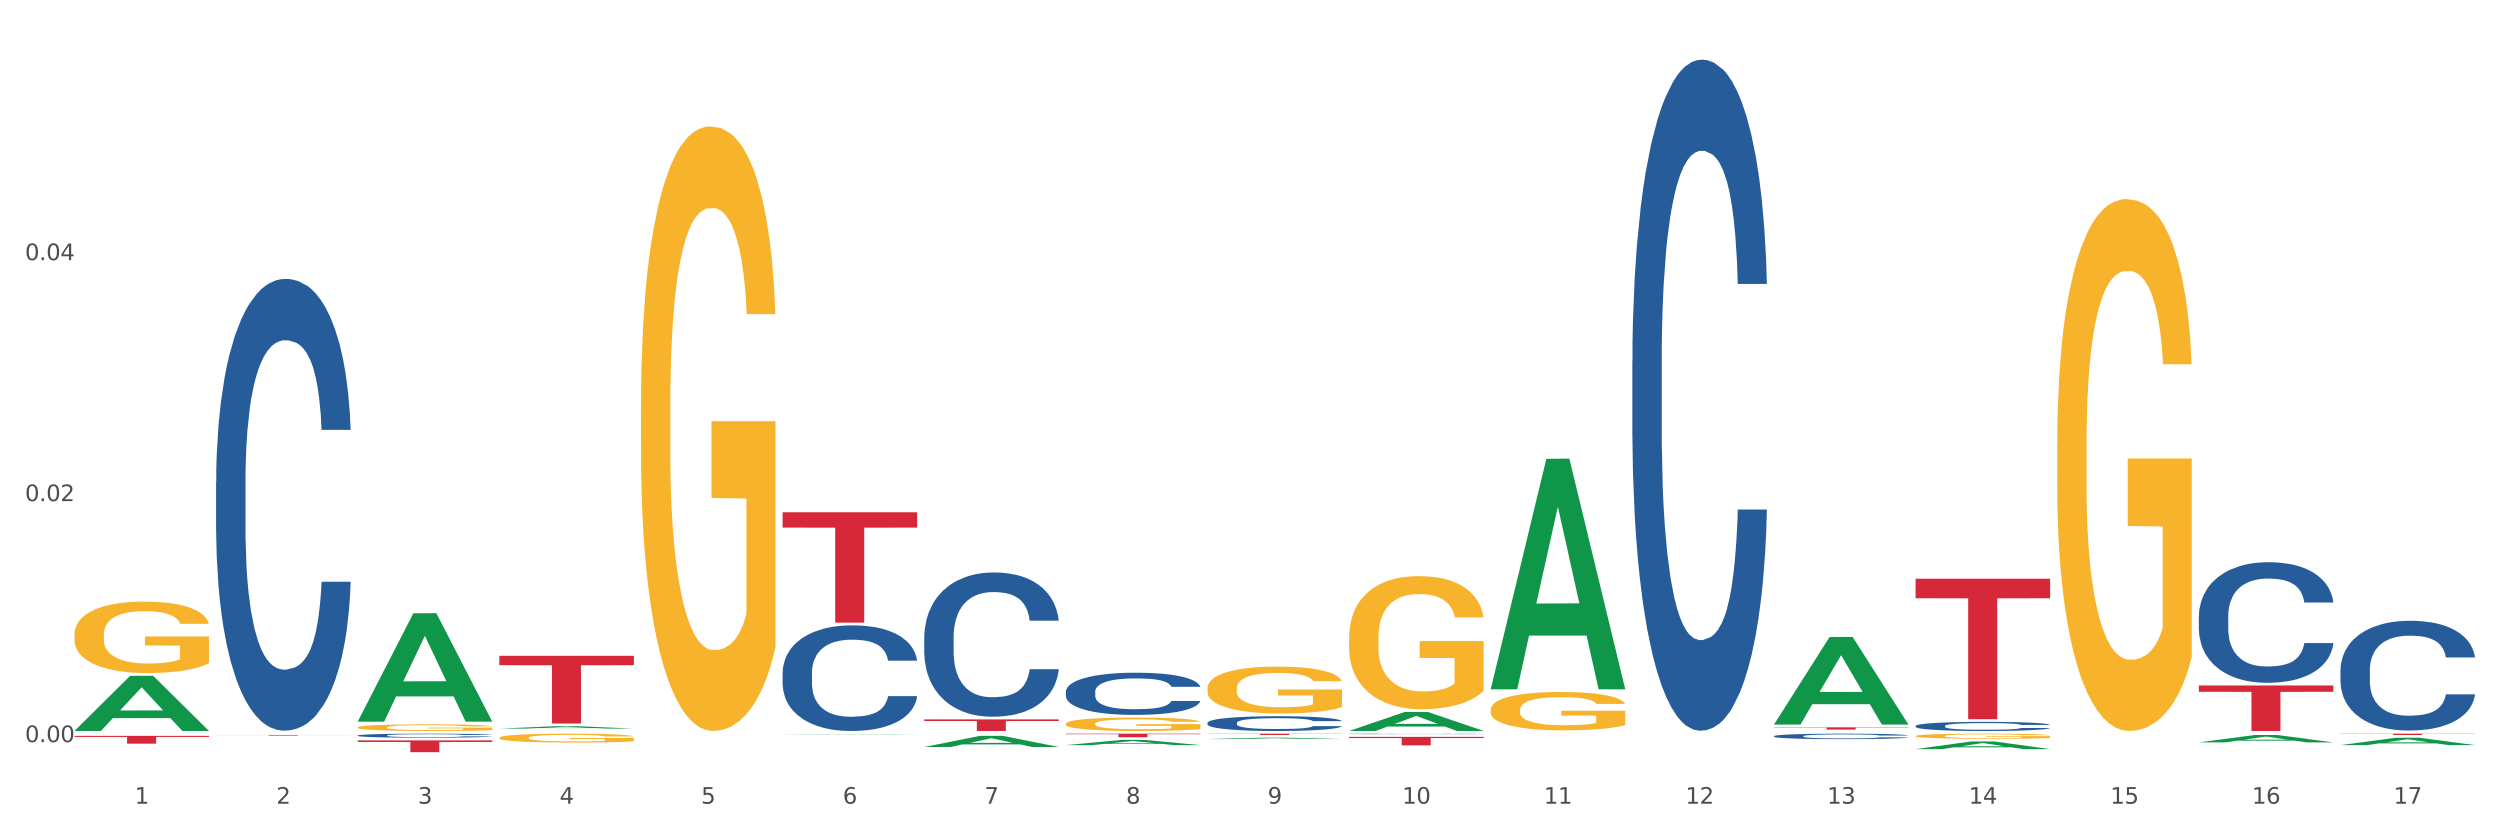
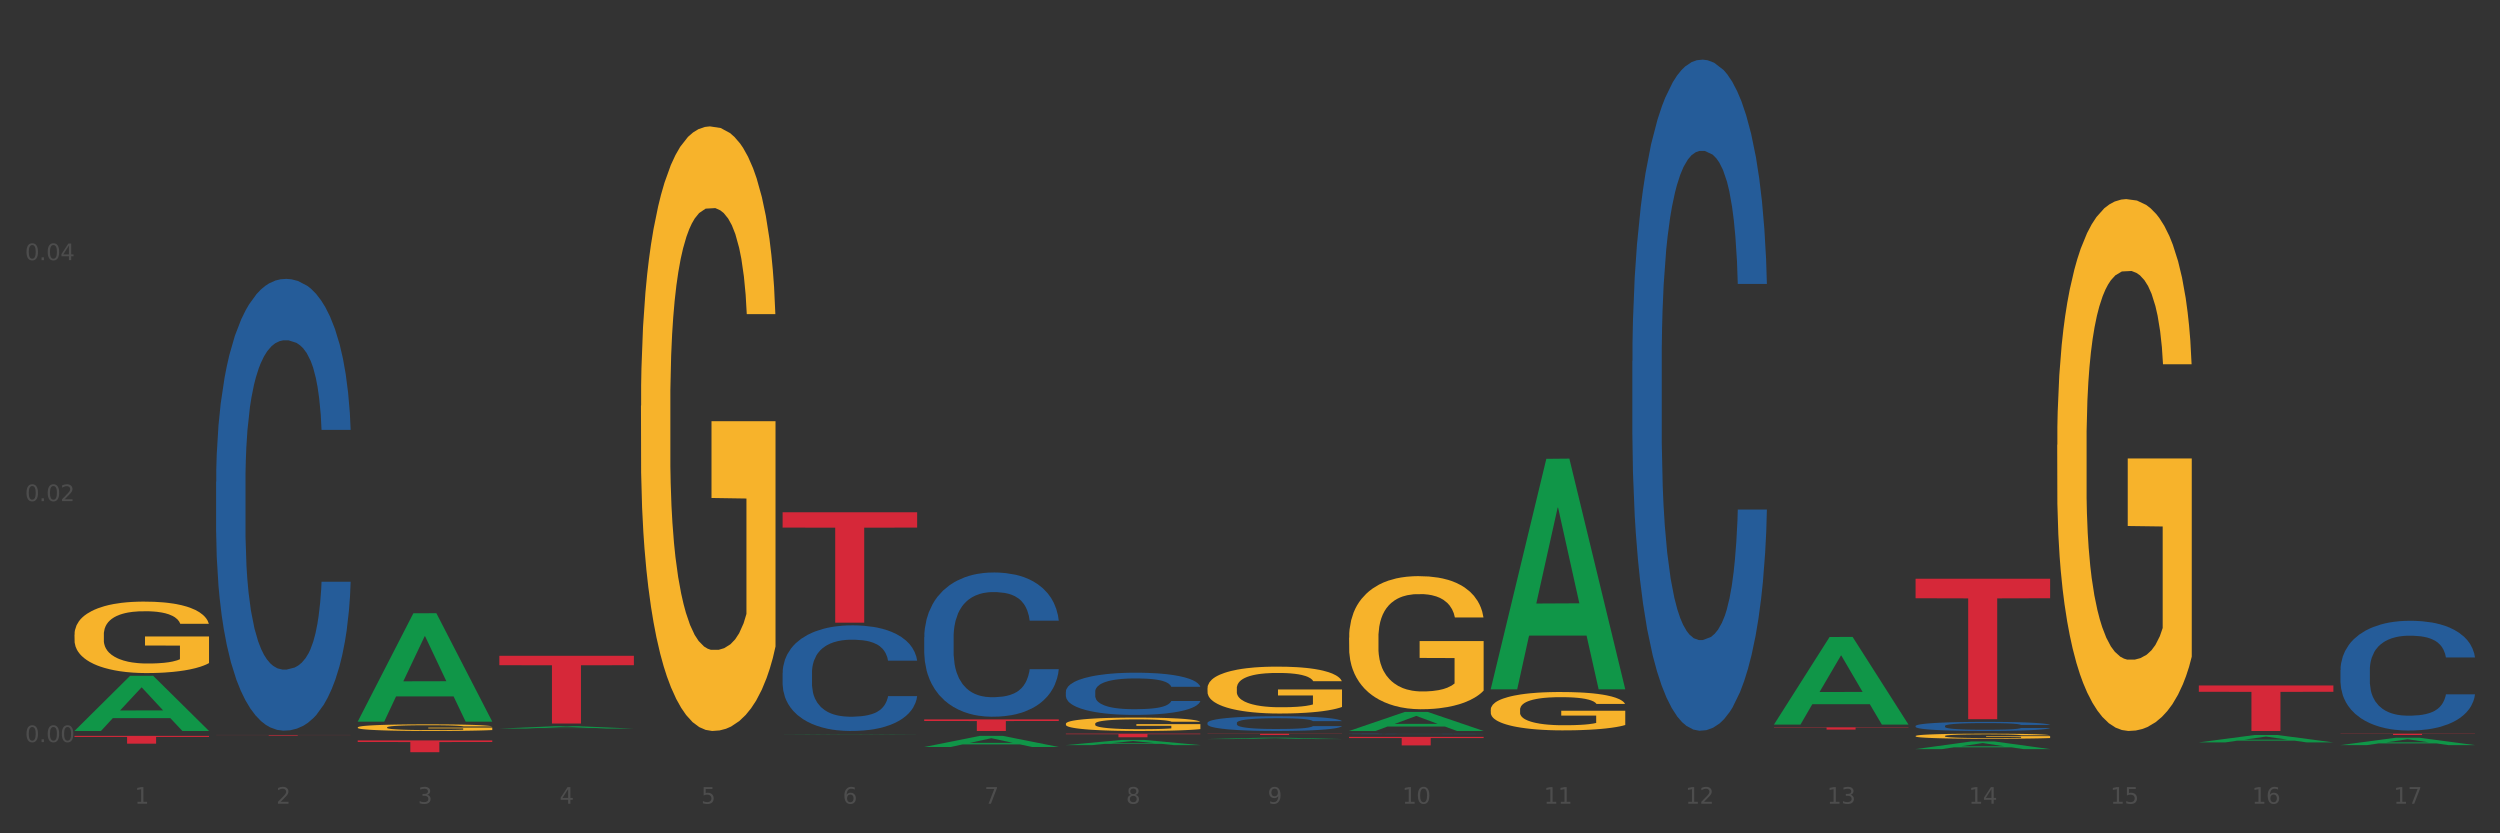
<svg xmlns="http://www.w3.org/2000/svg" xmlns:xlink="http://www.w3.org/1999/xlink" width="1080pt" height="360pt" viewBox="0 0 1080 360" version="1.1">
  <rect x="0" y="0" width="1080" height="360" fill="#333333" stroke="none" />
  <defs>
    <style type="text/css">*{stroke-linejoin: round; stroke-linecap: butt}</style>
  </defs>
  <g id="figure_1">
    <g id="patch_1">
-       <path d="M 0 360  L 1080 360  L 1080 0  L 0 0  z " style="fill: #ffffff; stroke: #ffffff; stroke-linejoin: miter" />
-     </g>
+       </g>
    <g id="axes_1">
      <g id="matplotlib.axis_1">
        <g id="xtick_1">
          <g id="text_1">
            <g style="fill: #4d4d4d" transform="translate(58.182 347.204) scale(0.096 -0.096)">
              <defs>
                <path id="DejaVuSans-31" d="M 794 531  L 1825 531  L 1825 4091  L 703 3866  L 703 4441  L 1819 4666  L 2450 4666  L 2450 531  L 3481 531  L 3481 0  L 794 0  L 794 531  z " transform="scale(0.016)" />
              </defs>
              <use xlink:href="#DejaVuSans-31" />
            </g>
          </g>
        </g>
        <g id="xtick_2">
          <g id="text_2">
            <g style="fill: #4d4d4d" transform="translate(119.364 347.204) scale(0.096 -0.096)">
              <defs>
                <path id="DejaVuSans-32" d="M 1228 531  L 3431 531  L 3431 0  L 469 0  L 469 531  Q 828 903 1448 1529  Q 2069 2156 2228 2338  Q 2531 2678 2651 2914  Q 2772 3150 2772 3378  Q 2772 3750 2511 3984  Q 2250 4219 1831 4219  Q 1534 4219 1204 4116  Q 875 4013 500 3803  L 500 4441  Q 881 4594 1212 4672  Q 1544 4750 1819 4750  Q 2544 4750 2975 4387  Q 3406 4025 3406 3419  Q 3406 3131 3298 2873  Q 3191 2616 2906 2266  Q 2828 2175 2409 1742  Q 1991 1309 1228 531  z " transform="scale(0.016)" />
              </defs>
              <use xlink:href="#DejaVuSans-32" />
            </g>
          </g>
        </g>
        <g id="xtick_3">
          <g id="text_3">
            <g style="fill: #4d4d4d" transform="translate(180.545 347.204) scale(0.096 -0.096)">
              <defs>
                <path id="DejaVuSans-33" d="M 2597 2516  Q 3050 2419 3304 2112  Q 3559 1806 3559 1356  Q 3559 666 3084 287  Q 2609 -91 1734 -91  Q 1441 -91 1130 -33  Q 819 25 488 141  L 488 750  Q 750 597 1062 519  Q 1375 441 1716 441  Q 2309 441 2620 675  Q 2931 909 2931 1356  Q 2931 1769 2642 2001  Q 2353 2234 1838 2234  L 1294 2234  L 1294 2753  L 1863 2753  Q 2328 2753 2575 2939  Q 2822 3125 2822 3475  Q 2822 3834 2567 4026  Q 2313 4219 1838 4219  Q 1578 4219 1281 4162  Q 984 4106 628 3988  L 628 4550  Q 988 4650 1302 4700  Q 1616 4750 1894 4750  Q 2613 4750 3031 4423  Q 3450 4097 3450 3541  Q 3450 3153 3228 2886  Q 3006 2619 2597 2516  z " transform="scale(0.016)" />
              </defs>
              <use xlink:href="#DejaVuSans-33" />
            </g>
          </g>
        </g>
        <g id="xtick_4">
          <g id="text_4">
            <g style="fill: #4d4d4d" transform="translate(241.726 347.204) scale(0.096 -0.096)">
              <defs>
                <path id="DejaVuSans-34" d="M 2419 4116  L 825 1625  L 2419 1625  L 2419 4116  z M 2253 4666  L 3047 4666  L 3047 1625  L 3713 1625  L 3713 1100  L 3047 1100  L 3047 0  L 2419 0  L 2419 1100  L 313 1100  L 313 1709  L 2253 4666  z " transform="scale(0.016)" />
              </defs>
              <use xlink:href="#DejaVuSans-34" />
            </g>
          </g>
        </g>
        <g id="xtick_5">
          <g id="text_5">
            <g style="fill: #4d4d4d" transform="translate(302.908 347.204) scale(0.096 -0.096)">
              <defs>
                <path id="DejaVuSans-35" d="M 691 4666  L 3169 4666  L 3169 4134  L 1269 4134  L 1269 2991  Q 1406 3038 1543 3061  Q 1681 3084 1819 3084  Q 2600 3084 3056 2656  Q 3513 2228 3513 1497  Q 3513 744 3044 326  Q 2575 -91 1722 -91  Q 1428 -91 1123 -41  Q 819 9 494 109  L 494 744  Q 775 591 1075 516  Q 1375 441 1709 441  Q 2250 441 2565 725  Q 2881 1009 2881 1497  Q 2881 1984 2565 2268  Q 2250 2553 1709 2553  Q 1456 2553 1204 2497  Q 953 2441 691 2322  L 691 4666  z " transform="scale(0.016)" />
              </defs>
              <use xlink:href="#DejaVuSans-35" />
            </g>
          </g>
        </g>
        <g id="xtick_6">
          <g id="text_6">
            <g style="fill: #4d4d4d" transform="translate(364.089 347.204) scale(0.096 -0.096)">
              <defs>
                <path id="DejaVuSans-36" d="M 2113 2584  Q 1688 2584 1439 2293  Q 1191 2003 1191 1497  Q 1191 994 1439 701  Q 1688 409 2113 409  Q 2538 409 2786 701  Q 3034 994 3034 1497  Q 3034 2003 2786 2293  Q 2538 2584 2113 2584  z M 3366 4563  L 3366 3988  Q 3128 4100 2886 4159  Q 2644 4219 2406 4219  Q 1781 4219 1451 3797  Q 1122 3375 1075 2522  Q 1259 2794 1537 2939  Q 1816 3084 2150 3084  Q 2853 3084 3261 2657  Q 3669 2231 3669 1497  Q 3669 778 3244 343  Q 2819 -91 2113 -91  Q 1303 -91 875 529  Q 447 1150 447 2328  Q 447 3434 972 4092  Q 1497 4750 2381 4750  Q 2619 4750 2861 4703  Q 3103 4656 3366 4563  z " transform="scale(0.016)" />
              </defs>
              <use xlink:href="#DejaVuSans-36" />
            </g>
          </g>
        </g>
        <g id="xtick_7">
          <g id="text_7">
            <g style="fill: #4d4d4d" transform="translate(425.271 347.204) scale(0.096 -0.096)">
              <defs>
                <path id="DejaVuSans-37" d="M 525 4666  L 3525 4666  L 3525 4397  L 1831 0  L 1172 0  L 2766 4134  L 525 4134  L 525 4666  z " transform="scale(0.016)" />
              </defs>
              <use xlink:href="#DejaVuSans-37" />
            </g>
          </g>
        </g>
        <g id="xtick_8">
          <g id="text_8">
            <g style="fill: #4d4d4d" transform="translate(486.452 347.204) scale(0.096 -0.096)">
              <defs>
-                 <path id="DejaVuSans-38" d="M 2034 2216  Q 1584 2216 1326 1975  Q 1069 1734 1069 1313  Q 1069 891 1326 650  Q 1584 409 2034 409  Q 2484 409 2743 651  Q 3003 894 3003 1313  Q 3003 1734 2745 1975  Q 2488 2216 2034 2216  z M 1403 2484  Q 997 2584 770 2862  Q 544 3141 544 3541  Q 544 4100 942 4425  Q 1341 4750 2034 4750  Q 2731 4750 3128 4425  Q 3525 4100 3525 3541  Q 3525 3141 3298 2862  Q 3072 2584 2669 2484  Q 3125 2378 3379 2068  Q 3634 1759 3634 1313  Q 3634 634 3220 271  Q 2806 -91 2034 -91  Q 1263 -91 848 271  Q 434 634 434 1313  Q 434 1759 690 2068  Q 947 2378 1403 2484  z M 1172 3481  Q 1172 3119 1398 2916  Q 1625 2713 2034 2713  Q 2441 2713 2670 2916  Q 2900 3119 2900 3481  Q 2900 3844 2670 4047  Q 2441 4250 2034 4250  Q 1625 4250 1398 4047  Q 1172 3844 1172 3481  z " transform="scale(0.016)" />
+                 <path id="DejaVuSans-38" d="M 2034 2216  Q 1584 2216 1326 1975  Q 1069 1734 1069 1313  Q 1069 891 1326 650  Q 1584 409 2034 409  Q 2484 409 2743 651  Q 3003 894 3003 1313  Q 3003 1734 2745 1975  Q 2488 2216 2034 2216  z M 1403 2484  Q 997 2584 770 2862  Q 544 4100 942 4425  Q 1341 4750 2034 4750  Q 2731 4750 3128 4425  Q 3525 4100 3525 3541  Q 3525 3141 3298 2862  Q 3072 2584 2669 2484  Q 3125 2378 3379 2068  Q 3634 1759 3634 1313  Q 3634 634 3220 271  Q 2806 -91 2034 -91  Q 1263 -91 848 271  Q 434 634 434 1313  Q 434 1759 690 2068  Q 947 2378 1403 2484  z M 1172 3481  Q 1172 3119 1398 2916  Q 1625 2713 2034 2713  Q 2441 2713 2670 2916  Q 2900 3119 2900 3481  Q 2900 3844 2670 4047  Q 2441 4250 2034 4250  Q 1625 4250 1398 4047  Q 1172 3844 1172 3481  z " transform="scale(0.016)" />
              </defs>
              <use xlink:href="#DejaVuSans-38" />
            </g>
          </g>
        </g>
        <g id="xtick_9">
          <g id="text_9">
            <g style="fill: #4d4d4d" transform="translate(547.634 347.204) scale(0.096 -0.096)">
              <defs>
                <path id="DejaVuSans-39" d="M 703 97  L 703 672  Q 941 559 1184 500  Q 1428 441 1663 441  Q 2288 441 2617 861  Q 2947 1281 2994 2138  Q 2813 1869 2534 1725  Q 2256 1581 1919 1581  Q 1219 1581 811 2004  Q 403 2428 403 3163  Q 403 3881 828 4315  Q 1253 4750 1959 4750  Q 2769 4750 3195 4129  Q 3622 3509 3622 2328  Q 3622 1225 3098 567  Q 2575 -91 1691 -91  Q 1453 -91 1209 -44  Q 966 3 703 97  z M 1959 2075  Q 2384 2075 2632 2365  Q 2881 2656 2881 3163  Q 2881 3666 2632 3958  Q 2384 4250 1959 4250  Q 1534 4250 1286 3958  Q 1038 3666 1038 3163  Q 1038 2656 1286 2365  Q 1534 2075 1959 2075  z " transform="scale(0.016)" />
              </defs>
              <use xlink:href="#DejaVuSans-39" />
            </g>
          </g>
        </g>
        <g id="xtick_10">
          <g id="text_10">
            <g style="fill: #4d4d4d" transform="translate(605.761 347.204) scale(0.096 -0.096)">
              <defs>
                <path id="DejaVuSans-30" d="M 2034 4250  Q 1547 4250 1301 3770  Q 1056 3291 1056 2328  Q 1056 1369 1301 889  Q 1547 409 2034 409  Q 2525 409 2770 889  Q 3016 1369 3016 2328  Q 3016 3291 2770 3770  Q 2525 4250 2034 4250  z M 2034 4750  Q 2819 4750 3233 4129  Q 3647 3509 3647 2328  Q 3647 1150 3233 529  Q 2819 -91 2034 -91  Q 1250 -91 836 529  Q 422 1150 422 2328  Q 422 3509 836 4129  Q 1250 4750 2034 4750  z " transform="scale(0.016)" />
              </defs>
              <use xlink:href="#DejaVuSans-31" />
              <use xlink:href="#DejaVuSans-30" transform="translate(63.623 0)" />
            </g>
          </g>
        </g>
        <g id="xtick_11">
          <g id="text_11">
            <g style="fill: #4d4d4d" transform="translate(666.942 347.204) scale(0.096 -0.096)">
              <use xlink:href="#DejaVuSans-31" />
              <use xlink:href="#DejaVuSans-31" transform="translate(63.623 0)" />
            </g>
          </g>
        </g>
        <g id="xtick_12">
          <g id="text_12">
            <g style="fill: #4d4d4d" transform="translate(728.124 347.204) scale(0.096 -0.096)">
              <use xlink:href="#DejaVuSans-31" />
              <use xlink:href="#DejaVuSans-32" transform="translate(63.623 0)" />
            </g>
          </g>
        </g>
        <g id="xtick_13">
          <g id="text_13">
            <g style="fill: #4d4d4d" transform="translate(789.305 347.204) scale(0.096 -0.096)">
              <use xlink:href="#DejaVuSans-31" />
              <use xlink:href="#DejaVuSans-33" transform="translate(63.623 0)" />
            </g>
          </g>
        </g>
        <g id="xtick_14">
          <g id="text_14">
            <g style="fill: #4d4d4d" transform="translate(850.487 347.204) scale(0.096 -0.096)">
              <use xlink:href="#DejaVuSans-31" />
              <use xlink:href="#DejaVuSans-34" transform="translate(63.623 0)" />
            </g>
          </g>
        </g>
        <g id="xtick_15">
          <g id="text_15">
            <g style="fill: #4d4d4d" transform="translate(911.668 347.204) scale(0.096 -0.096)">
              <use xlink:href="#DejaVuSans-31" />
              <use xlink:href="#DejaVuSans-35" transform="translate(63.623 0)" />
            </g>
          </g>
        </g>
        <g id="xtick_16">
          <g id="text_16">
            <g style="fill: #4d4d4d" transform="translate(972.849 347.204) scale(0.096 -0.096)">
              <use xlink:href="#DejaVuSans-31" />
              <use xlink:href="#DejaVuSans-36" transform="translate(63.623 0)" />
            </g>
          </g>
        </g>
        <g id="xtick_17">
          <g id="text_17">
            <g style="fill: #4d4d4d" transform="translate(1034.031 347.204) scale(0.096 -0.096)">
              <use xlink:href="#DejaVuSans-31" />
              <use xlink:href="#DejaVuSans-37" transform="translate(63.623 0)" />
            </g>
          </g>
        </g>
        <g id="xtick_18" />
        <g id="xtick_19" />
        <g id="xtick_20" />
        <g id="xtick_21" />
        <g id="xtick_22" />
        <g id="xtick_23" />
        <g id="xtick_24" />
        <g id="xtick_25" />
        <g id="xtick_26" />
        <g id="xtick_27" />
        <g id="xtick_28" />
        <g id="xtick_29" />
        <g id="xtick_30" />
        <g id="xtick_31" />
        <g id="xtick_32" />
        <g id="xtick_33" />
      </g>
      <g id="matplotlib.axis_2">
        <g id="ytick_1">
          <g id="text_18">
            <g style="fill: #4d4d4d" transform="translate(10.8 320.596) scale(0.096 -0.096)">
              <defs>
                <path id="DejaVuSans-2e" d="M 684 794  L 1344 794  L 1344 0  L 684 0  L 684 794  z " transform="scale(0.016)" />
              </defs>
              <use xlink:href="#DejaVuSans-30" />
              <use xlink:href="#DejaVuSans-2e" transform="translate(63.623 0)" />
              <use xlink:href="#DejaVuSans-30" transform="translate(95.41 0)" />
              <use xlink:href="#DejaVuSans-30" transform="translate(159.033 0)" />
            </g>
          </g>
        </g>
        <g id="ytick_2">
          <g id="text_19">
            <g style="fill: #4d4d4d" transform="translate(10.8 216.492) scale(0.096 -0.096)">
              <use xlink:href="#DejaVuSans-30" />
              <use xlink:href="#DejaVuSans-2e" transform="translate(63.623 0)" />
              <use xlink:href="#DejaVuSans-30" transform="translate(95.41 0)" />
              <use xlink:href="#DejaVuSans-32" transform="translate(159.033 0)" />
            </g>
          </g>
        </g>
        <g id="ytick_3">
          <g id="text_20">
            <g style="fill: #4d4d4d" transform="translate(10.8 112.388) scale(0.096 -0.096)">
              <use xlink:href="#DejaVuSans-30" />
              <use xlink:href="#DejaVuSans-2e" transform="translate(63.623 0)" />
              <use xlink:href="#DejaVuSans-30" transform="translate(95.41 0)" />
              <use xlink:href="#DejaVuSans-34" transform="translate(159.033 0)" />
            </g>
          </g>
        </g>
        <g id="ytick_4" />
        <g id="ytick_5" />
        <g id="ytick_6" />
      </g>
      <g id="PolyCollection_1">
        <path d="M 32.175 315.739  L 32.235 315.717  L 56.203 291.952  L 66.15 291.93  L 90.297 315.784  L 78.793 315.784  L 73.58 310.229  L 48.833 310.229  L 48.653 310.319  L 43.62 315.784  L 32.175 315.784  L 32.175 315.739  L 51.949 306.915  L 70.464 306.892  L 61.296 297.014  L 61.176 296.97  L 61.056 297.037  L 51.889 306.892  L 51.949 306.915  L 32.175 315.739  z " clip-path="url(#p40fe4d05be)" style="fill: #109648" />
        <path d="M 1011.078 316.949  L 1069.2 316.949  L 1069.2 317.029  L 1046.337 317.03  L 1046.337 317.524  L 1033.803 317.524  L 1033.803 317.03  L 1011.078 317.029  L 1011.078 316.95  L 1011.078 316.949  z " clip-path="url(#p40fe4d05be)" style="fill: #d62839" />
        <path d="M 949.896 296.13  L 1008.019 296.13  L 1008.019 298.861  L 985.155 298.88  L 985.155 315.784  L 972.622 315.784  L 972.622 298.88  L 949.896 298.861  L 949.896 296.149  L 949.896 296.13  z " clip-path="url(#p40fe4d05be)" style="fill: #d62839" />
        <path d="M 827.533 250.012  L 885.656 250.012  L 885.656 258.443  L 862.792 258.5  L 862.792 310.683  L 850.259 310.683  L 850.259 258.5  L 827.533 258.443  L 827.533 250.069  L 827.533 250.012  z " clip-path="url(#p40fe4d05be)" style="fill: #d62839" />
        <path d="M 766.352 314.203  L 824.474 314.203  L 824.474 314.34  L 801.611 314.341  L 801.611 315.188  L 789.078 315.188  L 789.078 314.341  L 766.352 314.34  L 766.352 314.204  L 766.352 314.203  z " clip-path="url(#p40fe4d05be)" style="fill: #d62839" />
        <path d="M 582.808 318.335  L 640.93 318.335  L 640.93 318.846  L 618.067 318.849  L 618.067 322.015  L 605.533 322.015  L 605.533 318.849  L 582.808 318.846  L 582.808 318.338  L 582.808 318.335  z " clip-path="url(#p40fe4d05be)" style="fill: #d62839" />
        <path d="M 521.626 316.949  L 579.749 316.949  L 579.749 317.028  L 556.885 317.028  L 556.885 317.517  L 544.352 317.517  L 544.352 317.028  L 521.626 317.028  L 521.626 316.95  L 521.626 316.949  z " clip-path="url(#p40fe4d05be)" style="fill: #d62839" />
        <path d="M 460.445 316.949  L 518.567 316.949  L 518.567 317.162  L 495.704 317.164  L 495.704 318.485  L 483.17 318.485  L 483.17 317.164  L 460.445 317.162  L 460.445 316.95  L 460.445 316.949  z " clip-path="url(#p40fe4d05be)" style="fill: #d62839" />
        <path d="M 399.263 310.788  L 457.386 310.788  L 457.386 311.482  L 434.523 311.487  L 434.523 315.784  L 421.989 315.784  L 421.989 311.487  L 399.263 311.482  L 399.263 310.792  L 399.263 310.788  z " clip-path="url(#p40fe4d05be)" style="fill: #d62839" />
        <path d="M 338.082 221.29  L 396.204 221.29  L 396.204 227.918  L 373.341 227.963  L 373.341 268.985  L 360.808 268.985  L 360.808 227.963  L 338.082 227.918  L 338.082 221.335  L 338.082 221.29  z " clip-path="url(#p40fe4d05be)" style="fill: #d62839" />
        <path d="M 215.719 283.305  L 273.842 283.305  L 273.842 287.369  L 250.978 287.397  L 250.978 312.553  L 238.445 312.553  L 238.445 287.397  L 215.719 287.369  L 215.719 283.332  L 215.719 283.305  z " clip-path="url(#p40fe4d05be)" style="fill: #d62839" />
        <path d="M 154.538 319.846  L 212.66 319.846  L 212.66 320.555  L 189.797 320.56  L 189.797 324.95  L 177.263 324.95  L 177.263 320.56  L 154.538 320.555  L 154.538 319.851  L 154.538 319.846  z " clip-path="url(#p40fe4d05be)" style="fill: #d62839" />
        <path d="M 1011.078 289.478  L 1011.146 289.434  L 1011.146 288.222  L 1011.352 286.577  L 1012.108 283.546  L 1013.07 281.251  L 1014.719 278.566  L 1015.612 277.44  L 1016.78 276.185  L 1019.185 274.15  L 1021.933 272.418  L 1023.856 271.465  L 1025.299 270.859  L 1028.528 269.776  L 1030.383 269.3  L 1032.307 268.91  L 1033.956 268.65  L 1036.704 268.347  L 1038.902 268.217  L 1041.444 268.174  L 1043.574 268.217  L 1046.391 268.391  L 1050.513 268.91  L 1052.093 269.213  L 1054.223 269.733  L 1056.421 270.426  L 1058.208 271.119  L 1060.269 272.114  L 1062.398 273.413  L 1064.46 275.059  L 1065.902 276.574  L 1067.07 278.176  L 1068.101 280.125  L 1068.856 282.247  L 1069.2 284.022  L 1056.627 284.022  L 1056.284 282.42  L 1055.597 280.688  L 1054.91 279.519  L 1054.154 278.566  L 1052.986 277.484  L 1051.956 276.791  L 1050.238 275.968  L 1048.658 275.448  L 1047.353 275.145  L 1045.772 274.886  L 1042.406 274.626  L 1040.001 274.626  L 1038.49 274.712  L 1036.635 274.929  L 1035.055 275.232  L 1033.2 275.752  L 1031.757 276.314  L 1030.314 277.051  L 1029.49 277.57  L 1028.253 278.523  L 1027.429 279.302  L 1026.33 280.644  L 1025.711 281.597  L 1024.612 284.065  L 1024.131 285.884  L 1023.925 287.139  L 1023.788 288.525  L 1023.788 295.28  L 1024.2 298.311  L 1024.543 299.61  L 1025.093 301.082  L 1026.124 302.987  L 1027.635 304.849  L 1029.215 306.191  L 1030.52 307.014  L 1031.757 307.62  L 1032.994 308.096  L 1034.505 308.529  L 1035.742 308.789  L 1037.597 309.049  L 1039.795 309.179  L 1041.513 309.179  L 1045.017 308.962  L 1046.597 308.746  L 1048.108 308.443  L 1049.757 307.967  L 1051.063 307.447  L 1051.818 307.057  L 1053.055 306.235  L 1054.017 305.369  L 1054.841 304.373  L 1055.391 303.507  L 1056.009 302.208  L 1056.49 300.736  L 1056.627 299.956  L 1069.2 299.956  L 1068.925 301.515  L 1068.444 303.03  L 1067.482 305.066  L 1066.727 306.235  L 1065.559 307.663  L 1064.322 308.876  L 1062.605 310.218  L 1061.024 311.214  L 1059.376 312.08  L 1057.589 312.859  L 1054.36 313.942  L 1053.192 314.245  L 1050.719 314.765  L 1048.795 315.068  L 1045.979 315.371  L 1043.093 315.544  L 1040.07 315.587  L 1037.391 315.501  L 1034.437 315.241  L 1032.582 314.981  L 1030.52 314.591  L 1028.116 313.985  L 1025.849 313.249  L 1023.719 312.383  L 1021.727 311.387  L 1019.872 310.261  L 1017.467 308.4  L 1015.681 306.581  L 1014.375 304.892  L 1013.482 303.463  L 1012.589 301.645  L 1012.108 300.389  L 1011.352 297.358  L 1011.078 294.544  L 1011.078 289.478  z " clip-path="url(#p40fe4d05be)" style="fill: #255c99" />
-         <path d="M 949.896 266.281  L 949.965 266.233  L 949.965 264.901  L 950.171 263.093  L 950.927 259.763  L 951.889 257.242  L 953.537 254.293  L 954.431 253.056  L 955.599 251.677  L 958.003 249.441  L 960.751 247.538  L 962.675 246.491  L 964.118 245.825  L 967.347 244.636  L 969.202 244.113  L 971.125 243.685  L 972.774 243.399  L 975.522 243.066  L 977.721 242.924  L 980.263 242.876  L 982.393 242.924  L 985.209 243.114  L 989.331 243.685  L 990.912 244.018  L 993.041 244.589  L 995.24 245.35  L 997.026 246.111  L 999.087 247.205  L 1001.217 248.632  L 1003.278 250.44  L 1004.721 252.105  L 1005.889 253.865  L 1006.919 256.005  L 1007.675 258.336  L 1008.019 260.287  L 995.446 260.287  L 995.103 258.527  L 994.415 256.624  L 993.728 255.339  L 992.973 254.293  L 991.805 253.104  L 990.774 252.342  L 989.057 251.439  L 987.477 250.868  L 986.171 250.535  L 984.591 250.249  L 981.225 249.964  L 978.82 249.964  L 977.309 250.059  L 975.454 250.297  L 973.873 250.63  L 972.018 251.201  L 970.576 251.819  L 969.133 252.628  L 968.309 253.199  L 967.072 254.245  L 966.247 255.102  L 965.148 256.576  L 964.53 257.623  L 963.431 260.334  L 962.95 262.332  L 962.744 263.712  L 962.606 265.234  L 962.606 272.655  L 963.018 275.985  L 963.362 277.412  L 963.912 279.029  L 964.942 281.122  L 966.454 283.168  L 968.034 284.643  L 969.339 285.547  L 970.576 286.212  L 971.812 286.736  L 973.324 287.211  L 974.56 287.497  L 976.415 287.782  L 978.614 287.925  L 980.331 287.925  L 983.835 287.687  L 985.415 287.449  L 986.927 287.116  L 988.576 286.593  L 989.881 286.022  L 990.637 285.594  L 991.873 284.69  L 992.835 283.739  L 993.66 282.645  L 994.209 281.693  L 994.828 280.266  L 995.309 278.649  L 995.446 277.793  L 1008.019 277.793  L 1007.744 279.505  L 1007.263 281.17  L 1006.301 283.406  L 1005.545 284.69  L 1004.377 286.26  L 1003.141 287.592  L 1001.423 289.067  L 999.843 290.161  L 998.194 291.112  L 996.408 291.968  L 993.179 293.158  L 992.011 293.491  L 989.538 294.062  L 987.614 294.395  L 984.797 294.728  L 981.912 294.918  L 978.889 294.965  L 976.209 294.87  L 973.255 294.585  L 971.4 294.299  L 969.339 293.871  L 966.934 293.205  L 964.667 292.397  L 962.538 291.445  L 960.545 290.351  L 958.69 289.114  L 956.286 287.069  L 954.499 285.071  L 953.194 283.216  L 952.301 281.646  L 951.408 279.648  L 950.927 278.268  L 950.171 274.938  L 949.896 271.846  L 949.896 266.281  z " clip-path="url(#p40fe4d05be)" style="fill: #255c99" />
        <path d="M 827.533 313.616  L 827.602 313.613  L 827.602 313.512  L 827.808 313.375  L 828.564 313.124  L 829.526 312.933  L 831.175 312.71  L 832.068 312.617  L 833.236 312.513  L 835.64 312.344  L 838.388 312.2  L 840.312 312.121  L 841.755 312.07  L 844.984 311.98  L 846.839 311.941  L 848.762 311.909  L 850.411 311.887  L 853.159 311.862  L 855.358 311.851  L 857.9 311.847  L 860.03 311.851  L 862.847 311.865  L 866.969 311.909  L 868.549 311.934  L 870.679 311.977  L 872.877 312.034  L 874.663 312.092  L 876.724 312.175  L 878.854 312.282  L 880.915 312.419  L 882.358 312.545  L 883.526 312.678  L 884.557 312.84  L 885.312 313.016  L 885.656 313.163  L 873.083 313.163  L 872.74 313.03  L 872.053 312.886  L 871.366 312.789  L 870.61 312.71  L 869.442 312.62  L 868.411 312.563  L 866.694 312.495  L 865.114 312.451  L 863.808 312.426  L 862.228 312.405  L 858.862 312.383  L 856.457 312.383  L 854.946 312.39  L 853.091 312.408  L 851.511 312.433  L 849.656 312.477  L 848.213 312.523  L 846.77 312.584  L 845.946 312.628  L 844.709 312.707  L 843.885 312.771  L 842.785 312.883  L 842.167 312.962  L 841.068 313.167  L 840.587 313.318  L 840.381 313.422  L 840.243 313.537  L 840.243 314.098  L 840.656 314.35  L 840.999 314.458  L 841.549 314.58  L 842.579 314.738  L 844.091 314.893  L 845.671 315.004  L 846.976 315.072  L 848.213 315.123  L 849.45 315.162  L 850.961 315.198  L 852.198 315.22  L 854.053 315.241  L 856.251 315.252  L 857.969 315.252  L 861.472 315.234  L 863.053 315.216  L 864.564 315.191  L 866.213 315.152  L 867.518 315.108  L 868.274 315.076  L 869.511 315.008  L 870.472 314.936  L 871.297 314.853  L 871.847 314.781  L 872.465 314.673  L 872.946 314.551  L 873.083 314.486  L 885.656 314.486  L 885.381 314.616  L 884.9 314.742  L 883.938 314.911  L 883.182 315.008  L 882.015 315.126  L 880.778 315.227  L 879.06 315.338  L 877.48 315.421  L 875.831 315.493  L 874.045 315.558  L 870.816 315.648  L 869.648 315.673  L 867.175 315.716  L 865.251 315.741  L 862.434 315.766  L 859.549 315.781  L 856.526 315.784  L 853.846 315.777  L 850.892 315.756  L 849.037 315.734  L 846.976 315.702  L 844.572 315.651  L 842.304 315.59  L 840.175 315.518  L 838.182 315.436  L 836.327 315.342  L 833.923 315.187  L 832.136 315.036  L 830.831 314.896  L 829.938 314.778  L 829.045 314.627  L 828.564 314.522  L 827.808 314.271  L 827.533 314.037  L 827.533 313.616  z " clip-path="url(#p40fe4d05be)" style="fill: #255c99" />
-         <path d="M 766.352 318.01  L 766.421 318.008  L 766.421 317.948  L 766.627 317.866  L 767.383 317.715  L 768.344 317.6  L 769.993 317.467  L 770.886 317.411  L 772.054 317.348  L 774.459 317.247  L 777.207 317.16  L 779.131 317.113  L 780.573 317.083  L 783.802 317.029  L 785.657 317.005  L 787.581 316.986  L 789.23 316.973  L 791.978 316.958  L 794.177 316.951  L 796.719 316.949  L 798.848 316.951  L 801.665 316.96  L 805.787 316.986  L 807.367 317.001  L 809.497 317.027  L 811.696 317.061  L 813.482 317.096  L 815.543 317.145  L 817.673 317.21  L 819.734 317.292  L 821.177 317.368  L 822.345 317.447  L 823.375 317.544  L 824.131 317.65  L 824.474 317.739  L 811.902 317.739  L 811.558 317.659  L 810.871 317.572  L 810.184 317.514  L 809.428 317.467  L 808.261 317.413  L 807.23 317.378  L 805.512 317.337  L 803.932 317.311  L 802.627 317.296  L 801.047 317.283  L 797.68 317.27  L 795.276 317.27  L 793.764 317.275  L 791.909 317.286  L 790.329 317.301  L 788.474 317.327  L 787.031 317.355  L 785.589 317.391  L 784.764 317.417  L 783.528 317.465  L 782.703 317.503  L 781.604 317.57  L 780.986 317.618  L 779.886 317.741  L 779.405 317.831  L 779.199 317.894  L 779.062 317.963  L 779.062 318.299  L 779.474 318.45  L 779.818 318.515  L 780.367 318.588  L 781.398 318.683  L 782.909 318.776  L 784.489 318.843  L 785.795 318.884  L 787.031 318.914  L 788.268 318.938  L 789.78 318.959  L 791.016 318.972  L 792.871 318.985  L 795.07 318.992  L 796.787 318.992  L 800.291 318.981  L 801.871 318.97  L 803.383 318.955  L 805.032 318.931  L 806.337 318.905  L 807.093 318.886  L 808.329 318.845  L 809.291 318.802  L 810.116 318.752  L 810.665 318.709  L 811.283 318.644  L 811.764 318.571  L 811.902 318.532  L 824.474 318.532  L 824.2 318.61  L 823.719 318.685  L 822.757 318.787  L 822.001 318.845  L 820.833 318.916  L 819.596 318.977  L 817.879 319.044  L 816.299 319.093  L 814.65 319.136  L 812.864 319.175  L 809.635 319.229  L 808.467 319.244  L 805.993 319.27  L 804.07 319.285  L 801.253 319.3  L 798.367 319.309  L 795.344 319.311  L 792.665 319.307  L 789.711 319.294  L 787.856 319.281  L 785.795 319.261  L 783.39 319.231  L 781.123 319.195  L 778.993 319.151  L 777.001 319.102  L 775.146 319.046  L 772.741 318.953  L 770.955 318.862  L 769.65 318.778  L 768.757 318.707  L 767.863 318.616  L 767.383 318.554  L 766.627 318.403  L 766.352 318.263  L 766.352 318.01  z " clip-path="url(#p40fe4d05be)" style="fill: #255c99" />
        <path d="M 705.171 156.03  L 705.239 155.765  L 705.239 148.351  L 705.445 138.29  L 706.201 119.755  L 707.163 105.722  L 708.812 89.306  L 709.705 82.422  L 710.873 74.743  L 713.277 62.299  L 716.026 51.708  L 717.949 45.883  L 719.392 42.176  L 722.621 35.556  L 724.476 32.644  L 726.4 30.261  L 728.049 28.672  L 730.797 26.819  L 732.995 26.024  L 735.537 25.759  L 737.667 26.024  L 740.484 27.083  L 744.606 30.261  L 746.186 32.114  L 748.316 35.291  L 750.514 39.528  L 752.301 43.764  L 754.362 49.854  L 756.491 57.797  L 758.552 67.859  L 759.995 77.126  L 761.163 86.923  L 762.194 98.838  L 762.949 111.812  L 763.293 122.668  L 750.72 122.668  L 750.377 112.871  L 749.69 102.28  L 749.003 95.131  L 748.247 89.306  L 747.079 82.686  L 746.049 78.45  L 744.331 73.419  L 742.751 70.242  L 741.446 68.389  L 739.865 66.8  L 736.499 65.211  L 734.094 65.211  L 732.583 65.741  L 730.728 67.065  L 729.148 68.918  L 727.293 72.095  L 725.85 75.537  L 724.407 80.039  L 723.583 83.216  L 722.346 89.041  L 721.522 93.807  L 720.423 102.015  L 719.804 107.84  L 718.705 122.932  L 718.224 134.053  L 718.018 141.732  L 717.881 150.204  L 717.881 191.51  L 718.293 210.044  L 718.636 217.987  L 719.186 226.99  L 720.216 238.64  L 721.728 250.025  L 723.308 258.233  L 724.613 263.264  L 725.85 266.971  L 727.087 269.883  L 728.598 272.531  L 729.835 274.12  L 731.69 275.709  L 733.888 276.503  L 735.606 276.503  L 739.11 275.179  L 740.69 273.855  L 742.201 272.002  L 743.85 269.089  L 745.155 265.912  L 745.911 263.529  L 747.148 258.498  L 748.11 253.203  L 748.934 247.113  L 749.484 241.817  L 750.102 233.874  L 750.583 224.871  L 750.72 220.105  L 763.293 220.105  L 763.018 229.637  L 762.537 238.905  L 761.575 251.349  L 760.82 258.498  L 759.652 267.236  L 758.415 274.649  L 756.697 282.857  L 755.117 288.947  L 753.468 294.243  L 751.682 299.009  L 748.453 305.628  L 747.285 307.482  L 744.812 310.659  L 742.888 312.512  L 740.071 314.366  L 737.186 315.425  L 734.163 315.69  L 731.484 315.16  L 728.529 313.572  L 726.674 311.983  L 724.613 309.6  L 722.209 305.893  L 719.942 301.392  L 717.812 296.096  L 715.819 290.006  L 713.965 283.122  L 711.56 271.737  L 709.774 260.616  L 708.468 250.29  L 707.575 241.552  L 706.682 230.432  L 706.201 222.753  L 705.445 204.219  L 705.171 187.008  L 705.171 156.03  z " clip-path="url(#p40fe4d05be)" style="fill: #255c99" />
        <path d="M 582.808 317.048  L 582.876 317.048  L 582.876 317.042  L 583.083 317.035  L 583.838 317.021  L 584.8 317.01  L 586.449 316.997  L 587.342 316.992  L 588.51 316.986  L 590.915 316.977  L 593.663 316.969  L 595.586 316.964  L 597.029 316.962  L 600.258 316.956  L 602.113 316.954  L 604.037 316.952  L 605.686 316.951  L 608.434 316.95  L 610.632 316.949  L 613.174 316.949  L 615.304 316.949  L 618.121 316.95  L 622.243 316.952  L 623.823 316.954  L 625.953 316.956  L 628.151 316.96  L 629.938 316.963  L 631.999 316.967  L 634.129 316.973  L 636.19 316.981  L 637.632 316.988  L 638.8 316.996  L 639.831 317.005  L 640.587 317.015  L 640.93 317.023  L 628.358 317.023  L 628.014 317.015  L 627.327 317.007  L 626.64 317.002  L 625.884 316.997  L 624.716 316.992  L 623.686 316.989  L 621.968 316.985  L 620.388 316.983  L 619.083 316.981  L 617.503 316.98  L 614.136 316.979  L 611.732 316.979  L 610.22 316.979  L 608.365 316.98  L 606.785 316.982  L 604.93 316.984  L 603.487 316.987  L 602.044 316.99  L 601.22 316.993  L 599.983 316.997  L 599.159 317.001  L 598.06 317.007  L 597.441 317.012  L 596.342 317.023  L 595.861 317.031  L 595.655 317.037  L 595.518 317.044  L 595.518 317.075  L 595.93 317.089  L 596.273 317.095  L 596.823 317.102  L 597.854 317.111  L 599.365 317.12  L 600.945 317.126  L 602.251 317.13  L 603.487 317.133  L 604.724 317.135  L 606.235 317.137  L 607.472 317.138  L 609.327 317.139  L 611.525 317.14  L 613.243 317.14  L 616.747 317.139  L 618.327 317.138  L 619.838 317.137  L 621.487 317.134  L 622.793 317.132  L 623.548 317.13  L 624.785 317.126  L 625.747 317.122  L 626.571 317.118  L 627.121 317.114  L 627.739 317.107  L 628.22 317.101  L 628.358 317.097  L 640.93 317.097  L 640.655 317.104  L 640.174 317.111  L 639.213 317.121  L 638.457 317.126  L 637.289 317.133  L 636.052 317.139  L 634.335 317.145  L 632.754 317.149  L 631.106 317.153  L 629.319 317.157  L 626.09 317.162  L 624.922 317.164  L 622.449 317.166  L 620.525 317.167  L 617.709 317.169  L 614.823 317.17  L 611.8 317.17  L 609.121 317.169  L 606.167 317.168  L 604.312 317.167  L 602.251 317.165  L 599.846 317.162  L 597.579 317.159  L 595.449 317.155  L 593.457 317.15  L 591.602 317.145  L 589.197 317.136  L 587.411 317.128  L 586.105 317.12  L 585.212 317.113  L 584.319 317.105  L 583.838 317.099  L 583.083 317.085  L 582.808 317.072  L 582.808 317.048  z " clip-path="url(#p40fe4d05be)" style="fill: #255c99" />
        <path d="M 521.626 312.271  L 521.695 312.265  L 521.695 312.102  L 521.901 311.881  L 522.657 311.473  L 523.619 311.164  L 525.268 310.803  L 526.161 310.652  L 527.329 310.483  L 529.733 310.209  L 532.481 309.976  L 534.405 309.848  L 535.848 309.766  L 539.077 309.621  L 540.932 309.556  L 542.855 309.504  L 544.504 309.469  L 547.252 309.428  L 549.451 309.411  L 551.993 309.405  L 554.123 309.411  L 556.939 309.434  L 561.062 309.504  L 562.642 309.545  L 564.772 309.615  L 566.97 309.708  L 568.756 309.801  L 570.817 309.935  L 572.947 310.11  L 575.008 310.331  L 576.451 310.535  L 577.619 310.751  L 578.649 311.013  L 579.405 311.298  L 579.749 311.537  L 567.176 311.537  L 566.833 311.322  L 566.146 311.089  L 565.459 310.931  L 564.703 310.803  L 563.535 310.658  L 562.504 310.564  L 560.787 310.454  L 559.207 310.384  L 557.901 310.343  L 556.321 310.308  L 552.955 310.273  L 550.55 310.273  L 549.039 310.285  L 547.184 310.314  L 545.604 310.355  L 543.749 310.425  L 542.306 310.5  L 540.863 310.599  L 540.039 310.669  L 538.802 310.797  L 537.978 310.902  L 536.878 311.083  L 536.26 311.211  L 535.161 311.543  L 534.68 311.788  L 534.474 311.957  L 534.336 312.143  L 534.336 313.052  L 534.749 313.46  L 535.092 313.635  L 535.642 313.833  L 536.672 314.089  L 538.184 314.339  L 539.764 314.52  L 541.069 314.631  L 542.306 314.712  L 543.542 314.776  L 545.054 314.835  L 546.291 314.87  L 548.146 314.905  L 550.344 314.922  L 552.062 314.922  L 555.565 314.893  L 557.146 314.864  L 558.657 314.823  L 560.306 314.759  L 561.611 314.689  L 562.367 314.637  L 563.604 314.526  L 564.565 314.409  L 565.39 314.275  L 565.939 314.159  L 566.558 313.984  L 567.039 313.786  L 567.176 313.681  L 579.749 313.681  L 579.474 313.891  L 578.993 314.095  L 578.031 314.369  L 577.275 314.526  L 576.107 314.718  L 574.871 314.881  L 573.153 315.062  L 571.573 315.196  L 569.924 315.312  L 568.138 315.417  L 564.909 315.563  L 563.741 315.604  L 561.268 315.674  L 559.344 315.714  L 556.527 315.755  L 553.642 315.778  L 550.619 315.784  L 547.939 315.773  L 544.985 315.738  L 543.13 315.703  L 541.069 315.65  L 538.665 315.569  L 536.397 315.47  L 534.268 315.353  L 532.275 315.219  L 530.42 315.068  L 528.016 314.817  L 526.229 314.573  L 524.924 314.345  L 524.031 314.153  L 523.138 313.908  L 522.657 313.739  L 521.901 313.332  L 521.626 312.953  L 521.626 312.271  z " clip-path="url(#p40fe4d05be)" style="fill: #255c99" />
        <path d="M 460.445 298.798  L 460.514 298.781  L 460.514 298.315  L 460.72 297.683  L 461.475 296.518  L 462.437 295.636  L 464.086 294.604  L 464.979 294.171  L 466.147 293.688  L 468.552 292.906  L 471.3 292.24  L 473.224 291.874  L 474.666 291.641  L 477.895 291.225  L 479.75 291.042  L 481.674 290.892  L 483.323 290.793  L 486.071 290.676  L 488.269 290.626  L 490.811 290.61  L 492.941 290.626  L 495.758 290.693  L 499.88 290.892  L 501.46 291.009  L 503.59 291.209  L 505.789 291.475  L 507.575 291.741  L 509.636 292.124  L 511.766 292.623  L 513.827 293.256  L 515.27 293.838  L 516.437 294.454  L 517.468 295.203  L 518.224 296.018  L 518.567 296.701  L 505.995 296.701  L 505.651 296.085  L 504.964 295.419  L 504.277 294.97  L 503.521 294.604  L 502.353 294.188  L 501.323 293.921  L 499.605 293.605  L 498.025 293.405  L 496.72 293.289  L 495.14 293.189  L 491.773 293.089  L 489.369 293.089  L 487.857 293.123  L 486.002 293.206  L 484.422 293.322  L 482.567 293.522  L 481.124 293.738  L 479.682 294.021  L 478.857 294.221  L 477.621 294.587  L 476.796 294.887  L 475.697 295.403  L 475.079 295.769  L 473.979 296.717  L 473.498 297.416  L 473.292 297.899  L 473.155 298.431  L 473.155 301.028  L 473.567 302.193  L 473.911 302.692  L 474.46 303.258  L 475.491 303.99  L 477.002 304.706  L 478.582 305.222  L 479.888 305.538  L 481.124 305.771  L 482.361 305.954  L 483.872 306.12  L 485.109 306.22  L 486.964 306.32  L 489.163 306.37  L 490.88 306.37  L 494.384 306.287  L 495.964 306.203  L 497.476 306.087  L 499.124 305.904  L 500.43 305.704  L 501.186 305.554  L 502.422 305.238  L 503.384 304.905  L 504.208 304.523  L 504.758 304.19  L 505.376 303.69  L 505.857 303.125  L 505.995 302.825  L 518.567 302.825  L 518.292 303.424  L 517.812 304.007  L 516.85 304.789  L 516.094 305.238  L 514.926 305.787  L 513.689 306.253  L 511.972 306.769  L 510.392 307.152  L 508.743 307.485  L 506.957 307.785  L 503.728 308.201  L 502.56 308.317  L 500.086 308.517  L 498.163 308.633  L 495.346 308.75  L 492.46 308.816  L 489.437 308.833  L 486.758 308.8  L 483.804 308.7  L 481.949 308.6  L 479.888 308.45  L 477.483 308.217  L 475.216 307.934  L 473.086 307.601  L 471.094 307.219  L 469.239 306.786  L 466.834 306.07  L 465.048 305.371  L 463.743 304.722  L 462.849 304.173  L 461.956 303.474  L 461.475 302.991  L 460.72 301.827  L 460.445 300.745  L 460.445 298.798  z " clip-path="url(#p40fe4d05be)" style="fill: #255c99" />
        <path d="M 399.263 275.308  L 399.332 275.252  L 399.332 273.658  L 399.538 271.496  L 400.294 267.512  L 401.256 264.496  L 402.905 260.968  L 403.798 259.489  L 404.966 257.838  L 407.37 255.164  L 410.118 252.888  L 412.042 251.636  L 413.485 250.839  L 416.714 249.416  L 418.569 248.79  L 420.493 248.278  L 422.141 247.937  L 424.89 247.538  L 427.088 247.368  L 429.63 247.311  L 431.76 247.368  L 434.577 247.595  L 438.699 248.278  L 440.279 248.676  L 442.409 249.359  L 444.607 250.27  L 446.393 251.18  L 448.455 252.489  L 450.584 254.196  L 452.645 256.359  L 454.088 258.35  L 455.256 260.456  L 456.287 263.017  L 457.042 265.805  L 457.386 268.138  L 444.813 268.138  L 444.47 266.033  L 443.783 263.757  L 443.096 262.22  L 442.34 260.968  L 441.172 259.546  L 440.142 258.635  L 438.424 257.554  L 436.844 256.871  L 435.538 256.473  L 433.958 256.131  L 430.592 255.79  L 428.187 255.79  L 426.676 255.904  L 424.821 256.188  L 423.241 256.586  L 421.386 257.269  L 419.943 258.009  L 418.5 258.976  L 417.676 259.659  L 416.439 260.911  L 415.615 261.936  L 414.515 263.7  L 413.897 264.952  L 412.798 268.195  L 412.317 270.585  L 412.111 272.236  L 411.973 274.057  L 411.973 282.934  L 412.386 286.917  L 412.729 288.624  L 413.279 290.559  L 414.309 293.063  L 415.821 295.51  L 417.401 297.274  L 418.706 298.355  L 419.943 299.152  L 421.18 299.778  L 422.691 300.347  L 423.928 300.689  L 425.783 301.03  L 427.981 301.201  L 429.699 301.201  L 433.203 300.916  L 434.783 300.632  L 436.294 300.233  L 437.943 299.607  L 439.248 298.924  L 440.004 298.412  L 441.241 297.331  L 442.203 296.193  L 443.027 294.884  L 443.577 293.746  L 444.195 292.039  L 444.676 290.104  L 444.813 289.08  L 457.386 289.08  L 457.111 291.128  L 456.63 293.12  L 455.668 295.795  L 454.913 297.331  L 453.745 299.209  L 452.508 300.802  L 450.79 302.566  L 449.21 303.875  L 447.561 305.013  L 445.775 306.038  L 442.546 307.46  L 441.378 307.859  L 438.905 308.542  L 436.981 308.94  L 434.164 309.338  L 431.279 309.566  L 428.256 309.623  L 425.577 309.509  L 422.622 309.168  L 420.767 308.826  L 418.706 308.314  L 416.302 307.517  L 414.035 306.55  L 411.905 305.412  L 409.912 304.103  L 408.057 302.623  L 405.653 300.176  L 403.867 297.786  L 402.561 295.567  L 401.668 293.689  L 400.775 291.299  L 400.294 289.649  L 399.538 285.665  L 399.263 281.966  L 399.263 275.308  z " clip-path="url(#p40fe4d05be)" style="fill: #255c99" />
        <path d="M 338.082 290.654  L 338.151 290.612  L 338.151 289.445  L 338.357 287.862  L 339.113 284.944  L 340.074 282.735  L 341.723 280.152  L 342.616 279.068  L 343.784 277.859  L 346.189 275.901  L 348.937 274.234  L 350.861 273.317  L 352.304 272.733  L 355.533 271.691  L 357.387 271.233  L 359.311 270.858  L 360.96 270.608  L 363.708 270.316  L 365.907 270.191  L 368.449 270.149  L 370.578 270.191  L 373.395 270.358  L 377.517 270.858  L 379.097 271.15  L 381.227 271.65  L 383.426 272.317  L 385.212 272.983  L 387.273 273.942  L 389.403 275.192  L 391.464 276.776  L 392.907 278.235  L 394.075 279.777  L 395.105 281.652  L 395.861 283.694  L 396.204 285.403  L 383.632 285.403  L 383.288 283.861  L 382.601 282.194  L 381.914 281.068  L 381.159 280.152  L 379.991 279.11  L 378.96 278.443  L 377.243 277.651  L 375.662 277.151  L 374.357 276.859  L 372.777 276.609  L 369.41 276.359  L 367.006 276.359  L 365.494 276.442  L 363.639 276.651  L 362.059 276.943  L 360.204 277.443  L 358.762 277.984  L 357.319 278.693  L 356.494 279.193  L 355.258 280.11  L 354.433 280.86  L 353.334 282.152  L 352.716 283.069  L 351.616 285.444  L 351.136 287.195  L 350.929 288.403  L 350.792 289.737  L 350.792 296.238  L 351.204 299.156  L 351.548 300.406  L 352.097 301.823  L 353.128 303.657  L 354.639 305.449  L 356.22 306.741  L 357.525 307.532  L 358.762 308.116  L 359.998 308.574  L 361.51 308.991  L 362.746 309.241  L 364.601 309.491  L 366.8 309.616  L 368.517 309.616  L 372.021 309.408  L 373.601 309.2  L 375.113 308.908  L 376.762 308.449  L 378.067 307.949  L 378.823 307.574  L 380.059 306.782  L 381.021 305.949  L 381.846 304.99  L 382.395 304.157  L 383.014 302.906  L 383.494 301.49  L 383.632 300.739  L 396.204 300.739  L 395.93 302.24  L 395.449 303.698  L 394.487 305.657  L 393.731 306.782  L 392.563 308.158  L 391.327 309.325  L 389.609 310.616  L 388.029 311.575  L 386.38 312.409  L 384.594 313.159  L 381.365 314.201  L 380.197 314.492  L 377.723 314.992  L 375.8 315.284  L 372.983 315.576  L 370.097 315.743  L 367.075 315.784  L 364.395 315.701  L 361.441 315.451  L 359.586 315.201  L 357.525 314.826  L 355.12 314.242  L 352.853 313.534  L 350.723 312.7  L 348.731 311.742  L 346.876 310.658  L 344.471 308.866  L 342.685 307.116  L 341.38 305.49  L 340.487 304.115  L 339.594 302.365  L 339.113 301.156  L 338.357 298.239  L 338.082 295.53  L 338.082 290.654  z " clip-path="url(#p40fe4d05be)" style="fill: #255c99" />
-         <path d="M 154.538 317.727  L 154.607 317.726  L 154.607 317.681  L 154.813 317.621  L 155.568 317.511  L 156.53 317.427  L 158.179 317.329  L 159.072 317.288  L 160.24 317.242  L 162.645 317.167  L 165.393 317.104  L 167.317 317.069  L 168.759 317.047  L 171.988 317.008  L 173.843 316.99  L 175.767 316.976  L 177.416 316.966  L 180.164 316.955  L 182.362 316.951  L 184.904 316.949  L 187.034 316.951  L 189.851 316.957  L 193.973 316.976  L 195.553 316.987  L 197.683 317.006  L 199.882 317.031  L 201.668 317.057  L 203.729 317.093  L 205.859 317.14  L 207.92 317.201  L 209.362 317.256  L 210.53 317.314  L 211.561 317.386  L 212.317 317.463  L 212.66 317.528  L 200.088 317.528  L 199.744 317.469  L 199.057 317.406  L 198.37 317.363  L 197.614 317.329  L 196.446 317.289  L 195.416 317.264  L 193.698 317.234  L 192.118 317.215  L 190.813 317.204  L 189.233 317.194  L 185.866 317.185  L 183.462 317.185  L 181.95 317.188  L 180.095 317.196  L 178.515 317.207  L 176.66 317.226  L 175.217 317.246  L 173.775 317.273  L 172.95 317.292  L 171.713 317.327  L 170.889 317.356  L 169.79 317.405  L 169.171 317.439  L 168.072 317.53  L 167.591 317.596  L 167.385 317.642  L 167.248 317.693  L 167.248 317.939  L 167.66 318.05  L 168.004 318.097  L 168.553 318.151  L 169.584 318.221  L 171.095 318.289  L 172.675 318.338  L 173.981 318.368  L 175.217 318.39  L 176.454 318.408  L 177.965 318.423  L 179.202 318.433  L 181.057 318.442  L 183.255 318.447  L 184.973 318.447  L 188.477 318.439  L 190.057 318.431  L 191.568 318.42  L 193.217 318.403  L 194.523 318.384  L 195.278 318.37  L 196.515 318.34  L 197.477 318.308  L 198.301 318.272  L 198.851 318.24  L 199.469 318.192  L 199.95 318.139  L 200.088 318.11  L 212.66 318.11  L 212.385 318.167  L 211.904 318.222  L 210.943 318.297  L 210.187 318.34  L 209.019 318.392  L 207.782 318.436  L 206.065 318.485  L 204.485 318.521  L 202.836 318.553  L 201.049 318.582  L 197.82 318.621  L 196.652 318.632  L 194.179 318.651  L 192.256 318.662  L 189.439 318.673  L 186.553 318.68  L 183.53 318.681  L 180.851 318.678  L 177.897 318.669  L 176.042 318.659  L 173.981 318.645  L 171.576 318.623  L 169.309 318.596  L 167.179 318.564  L 165.187 318.528  L 163.332 318.487  L 160.927 318.419  L 159.141 318.352  L 157.836 318.29  L 156.942 318.238  L 156.049 318.172  L 155.568 318.126  L 154.813 318.015  L 154.538 317.912  L 154.538 317.727  z " clip-path="url(#p40fe4d05be)" style="fill: #255c99" />
        <path d="M 93.356 208.169  L 93.425 207.991  L 93.425 203  L 93.631 196.226  L 94.387 183.749  L 95.349 174.302  L 96.998 163.251  L 97.891 158.617  L 99.059 153.448  L 101.463 145.07  L 104.211 137.941  L 106.135 134.019  L 107.578 131.524  L 110.807 127.068  L 112.662 125.107  L 114.585 123.503  L 116.234 122.433  L 118.982 121.186  L 121.181 120.651  L 123.723 120.473  L 125.853 120.651  L 128.67 121.364  L 132.792 123.503  L 134.372 124.751  L 136.502 126.889  L 138.7 129.741  L 140.486 132.593  L 142.547 136.693  L 144.677 142.04  L 146.738 148.813  L 148.181 155.052  L 149.349 161.647  L 150.38 169.668  L 151.135 178.402  L 151.479 185.71  L 138.906 185.71  L 138.563 179.115  L 137.876 171.985  L 137.189 167.173  L 136.433 163.251  L 135.265 158.795  L 134.234 155.943  L 132.517 152.557  L 130.937 150.418  L 129.631 149.17  L 128.051 148.101  L 124.685 147.031  L 122.28 147.031  L 120.769 147.388  L 118.914 148.279  L 117.334 149.526  L 115.479 151.665  L 114.036 153.983  L 112.593 157.013  L 111.769 159.152  L 110.532 163.073  L 109.708 166.281  L 108.608 171.807  L 107.99 175.728  L 106.891 185.888  L 106.41 193.375  L 106.204 198.544  L 106.066 204.247  L 106.066 232.053  L 106.479 244.531  L 106.822 249.878  L 107.372 255.938  L 108.402 263.781  L 109.914 271.445  L 111.494 276.971  L 112.799 280.358  L 114.036 282.853  L 115.273 284.814  L 116.784 286.596  L 118.021 287.666  L 119.876 288.735  L 122.074 289.27  L 123.792 289.27  L 127.295 288.379  L 128.876 287.487  L 130.387 286.24  L 132.036 284.279  L 133.341 282.14  L 134.097 280.536  L 135.334 277.149  L 136.296 273.584  L 137.12 269.485  L 137.67 265.92  L 138.288 260.573  L 138.769 254.512  L 138.906 251.304  L 151.479 251.304  L 151.204 257.721  L 150.723 263.959  L 149.761 272.337  L 149.005 277.149  L 147.838 283.031  L 146.601 288.022  L 144.883 293.548  L 143.303 297.647  L 141.654 301.212  L 139.868 304.421  L 136.639 308.877  L 135.471 310.124  L 132.998 312.263  L 131.074 313.511  L 128.257 314.759  L 125.372 315.472  L 122.349 315.65  L 119.669 315.293  L 116.715 314.224  L 114.86 313.155  L 112.799 311.55  L 110.395 309.055  L 108.127 306.025  L 105.998 302.46  L 104.005 298.36  L 102.15 293.726  L 99.746 286.061  L 97.959 278.575  L 96.654 271.624  L 95.761 265.742  L 94.868 258.255  L 94.387 253.086  L 93.631 240.609  L 93.356 229.023  L 93.356 208.169  z " clip-path="url(#p40fe4d05be)" style="fill: #255c99" />
        <path d="M 32.175 317.888  L 90.297 317.888  L 90.297 318.359  L 67.434 318.362  L 67.434 321.277  L 54.901 321.277  L 54.901 318.362  L 32.175 318.359  L 32.175 317.891  L 32.175 317.888  z " clip-path="url(#p40fe4d05be)" style="fill: #d62839" />
        <path d="M 32.175 274.159  L 32.244 274.131  L 32.244 273.116  L 32.381 272.242  L 33.067 270.128  L 34.096 268.38  L 34.851 267.449  L 35.606 266.688  L 36.498 265.927  L 37.596 265.137  L 39.586 263.981  L 40.821 263.389  L 42.331 262.769  L 45.076 261.867  L 47.066 261.359  L 49.124 260.936  L 52.487 260.429  L 54.683 260.203  L 57.016 260.034  L 59.829 259.921  L 61.957 259.893  L 66.623 259.978  L 70.603 260.232  L 72.524 260.429  L 74.995 260.767  L 76.299 260.993  L 78.426 261.444  L 80.622 262.036  L 82.131 262.543  L 84.396 263.502  L 86.111 264.461  L 87.69 265.645  L 88.513 266.462  L 89.131 267.224  L 89.68 268.098  L 90.229 269.479  L 77.877 269.479  L 77.397 268.492  L 76.642 267.562  L 75.544 266.66  L 74.583 266.096  L 72.936 265.391  L 71.426 264.94  L 69.848 264.602  L 67.927 264.32  L 66.417 264.179  L 64.29 264.066  L 60.104 264.094  L 57.29 264.32  L 55.369 264.602  L 54.134 264.855  L 53.036 265.137  L 51.801 265.532  L 50.36 266.124  L 49.33 266.66  L 48.301 267.336  L 47.478 268.013  L 46.723 268.802  L 46.105 269.648  L 45.625 270.522  L 45.213 271.594  L 44.87 273.37  L 44.87 277.232  L 45.007 278.106  L 45.35 279.262  L 45.762 280.136  L 46.448 281.179  L 47.066 281.884  L 48.232 282.899  L 49.536 283.745  L 50.566 284.281  L 51.595 284.732  L 53.379 285.352  L 55.369 285.86  L 57.085 286.17  L 59.418 286.452  L 60.996 286.564  L 62.368 286.621  L 65.731 286.621  L 68.133 286.536  L 70.809 286.339  L 72.868 286.085  L 74.583 285.775  L 76.504 285.268  L 77.74 284.788  L 77.74 278.896  L 62.643 278.868  L 62.643 274.949  L 90.297 274.949  L 90.297 286.452  L 89.131 287.044  L 87.827 287.579  L 86.455 288.059  L 84.396 288.651  L 81.926 289.215  L 79.73 289.609  L 77.397 289.948  L 74.652 290.258  L 71.083 290.54  L 68.887 290.652  L 66.143 290.737  L 62.917 290.765  L 60.104 290.709  L 57.359 290.568  L 54.477 290.314  L 51.663 289.948  L 49.536 289.581  L 47.409 289.13  L 45.144 288.538  L 43.36 287.974  L 41.988 287.467  L 40.478 286.818  L 38.831 285.972  L 37.596 285.211  L 36.498 284.422  L 35.332 283.407  L 34.508 282.533  L 33.685 281.433  L 33.204 280.616  L 32.655 279.347  L 32.244 277.571  L 32.175 274.159  z " clip-path="url(#p40fe4d05be)" style="fill: #f7b32b" />
        <path d="M 93.356 317.508  L 151.479 317.508  L 151.479 317.545  L 128.615 317.545  L 128.615 317.774  L 116.082 317.774  L 116.082 317.545  L 93.356 317.545  L 93.356 317.508  L 93.356 317.508  z " clip-path="url(#p40fe4d05be)" style="fill: #d62839" />
-         <path d="M 215.719 318.722  L 215.788 318.718  L 215.788 318.592  L 215.925 318.484  L 216.611 318.221  L 217.641 318.004  L 218.395 317.888  L 219.15 317.793  L 220.042 317.699  L 221.14 317.601  L 223.13 317.457  L 224.366 317.383  L 225.875 317.306  L 228.62 317.194  L 230.61 317.131  L 232.669 317.079  L 236.031 317.016  L 238.227 316.988  L 240.56 316.967  L 243.374 316.953  L 245.501 316.949  L 250.167 316.96  L 254.147 316.991  L 256.069 317.016  L 258.539 317.058  L 259.843 317.086  L 261.97 317.142  L 264.166 317.215  L 265.676 317.278  L 267.94 317.397  L 269.656 317.517  L 271.234 317.664  L 272.057 317.765  L 272.675 317.86  L 273.224 317.969  L 273.773 318.14  L 261.421 318.14  L 260.941 318.018  L 260.186 317.902  L 259.088 317.79  L 258.127 317.72  L 256.48 317.632  L 254.971 317.576  L 253.392 317.534  L 251.471 317.499  L 249.961 317.482  L 247.834 317.468  L 243.648 317.471  L 240.835 317.499  L 238.913 317.534  L 237.678 317.566  L 236.58 317.601  L 235.345 317.65  L 233.904 317.723  L 232.875 317.79  L 231.845 317.874  L 231.022 317.958  L 230.267 318.056  L 229.649 318.161  L 229.169 318.27  L 228.757 318.403  L 228.414 318.624  L 228.414 319.104  L 228.551 319.212  L 228.895 319.356  L 229.306 319.465  L 229.993 319.594  L 230.61 319.682  L 231.777 319.808  L 233.08 319.913  L 234.11 319.98  L 235.139 320.036  L 236.923 320.113  L 238.913 320.176  L 240.629 320.214  L 242.962 320.249  L 244.54 320.263  L 245.913 320.27  L 249.275 320.27  L 251.677 320.26  L 254.353 320.235  L 256.412 320.204  L 258.127 320.165  L 260.049 320.102  L 261.284 320.043  L 261.284 319.31  L 246.187 319.307  L 246.187 318.82  L 273.842 318.82  L 273.842 320.249  L 272.675 320.323  L 271.371 320.39  L 269.999 320.449  L 267.94 320.523  L 265.47 320.593  L 263.274 320.642  L 260.941 320.684  L 258.196 320.722  L 254.628 320.757  L 252.432 320.771  L 249.687 320.782  L 246.462 320.785  L 243.648 320.778  L 240.903 320.761  L 238.021 320.729  L 235.208 320.684  L 233.08 320.638  L 230.953 320.582  L 228.689 320.509  L 226.905 320.439  L 225.532 320.375  L 224.022 320.295  L 222.376 320.19  L 221.14 320.095  L 220.042 319.997  L 218.876 319.871  L 218.052 319.762  L 217.229 319.626  L 216.749 319.524  L 216.2 319.366  L 215.788 319.146  L 215.719 318.722  z " clip-path="url(#p40fe4d05be)" style="fill: #f7b32b" />
        <path d="M 949.896 320.711  L 949.956 320.708  L 973.924 317.53  L 983.871 317.527  L 1008.019 320.717  L 996.514 320.717  L 991.301 319.974  L 966.554 319.974  L 966.374 319.986  L 961.341 320.717  L 949.896 320.717  L 949.896 320.711  L 969.67 319.531  L 988.185 319.528  L 979.017 318.207  L 978.897 318.201  L 978.778 318.21  L 969.61 319.528  L 969.67 319.531  L 949.896 320.711  z " clip-path="url(#p40fe4d05be)" style="fill: #109648" />
        <path d="M 1011.078 321.884  L 1011.138 321.881  L 1035.106 318.692  L 1045.052 318.689  L 1069.2 321.89  L 1057.695 321.89  L 1052.482 321.145  L 1027.735 321.145  L 1027.556 321.157  L 1022.522 321.89  L 1011.078 321.89  L 1011.078 321.884  L 1030.851 320.7  L 1049.366 320.697  L 1040.199 319.371  L 1040.079 319.365  L 1039.959 319.374  L 1030.791 320.697  L 1030.851 320.7  L 1011.078 321.884  z " clip-path="url(#p40fe4d05be)" style="fill: #109648" />
        <path d="M 154.538 314.241  L 154.606 314.238  L 154.606 314.144  L 154.744 314.063  L 155.43 313.866  L 156.459 313.704  L 157.214 313.617  L 157.969 313.546  L 158.861 313.476  L 159.959 313.402  L 161.949 313.295  L 163.184 313.24  L 164.694 313.182  L 167.439 313.098  L 169.429 313.051  L 171.487 313.012  L 174.85 312.965  L 177.046 312.944  L 179.379 312.928  L 182.192 312.918  L 184.32 312.915  L 188.986 312.923  L 192.966 312.946  L 194.887 312.965  L 197.358 312.996  L 198.661 313.017  L 200.789 313.059  L 202.985 313.114  L 204.494 313.161  L 206.759 313.25  L 208.474 313.339  L 210.053 313.45  L 210.876 313.526  L 211.494 313.596  L 212.043 313.678  L 212.592 313.806  L 200.24 313.806  L 199.759 313.714  L 199.005 313.628  L 197.907 313.544  L 196.946 313.491  L 195.299 313.426  L 193.789 313.384  L 192.211 313.353  L 190.29 313.326  L 188.78 313.313  L 186.653 313.303  L 182.467 313.305  L 179.653 313.326  L 177.732 313.353  L 176.497 313.376  L 175.399 313.402  L 174.164 313.439  L 172.723 313.494  L 171.693 313.544  L 170.664 313.607  L 169.84 313.67  L 169.086 313.743  L 168.468 313.822  L 167.988 313.903  L 167.576 314.002  L 167.233 314.168  L 167.233 314.527  L 167.37 314.608  L 167.713 314.715  L 168.125 314.796  L 168.811 314.893  L 169.429 314.959  L 170.595 315.053  L 171.899 315.132  L 172.928 315.182  L 173.958 315.224  L 175.742 315.281  L 177.732 315.328  L 179.447 315.357  L 181.781 315.383  L 183.359 315.394  L 184.731 315.399  L 188.094 315.399  L 190.495 315.391  L 193.172 315.373  L 195.23 315.349  L 196.946 315.32  L 198.867 315.273  L 200.102 315.229  L 200.102 314.681  L 185.006 314.678  L 185.006 314.314  L 212.66 314.314  L 212.66 315.383  L 211.494 315.438  L 210.19 315.488  L 208.817 315.533  L 206.759 315.588  L 204.288 315.64  L 202.092 315.677  L 199.759 315.708  L 197.014 315.737  L 193.446 315.763  L 191.25 315.774  L 188.505 315.782  L 185.28 315.784  L 182.467 315.779  L 179.722 315.766  L 176.84 315.742  L 174.026 315.708  L 171.899 315.674  L 169.772 315.632  L 167.507 315.577  L 165.723 315.525  L 164.351 315.478  L 162.841 315.417  L 161.194 315.339  L 159.959 315.268  L 158.861 315.195  L 157.694 315.1  L 156.871 315.019  L 156.048 314.917  L 155.567 314.841  L 155.018 314.723  L 154.606 314.558  L 154.538 314.241  z " clip-path="url(#p40fe4d05be)" style="fill: #f7b32b" />
        <path d="M 643.989 297.596  L 644.049 297.502  L 668.017 198.213  L 677.964 198.12  L 702.112 297.783  L 690.607 297.783  L 685.394 274.575  L 660.647 274.575  L 660.467 274.949  L 655.434 297.783  L 643.989 297.783  L 643.989 297.596  L 663.763 260.725  L 682.278 260.631  L 673.11 219.363  L 672.99 219.175  L 672.871 219.456  L 663.703 260.631  L 663.763 260.725  L 643.989 297.596  z " clip-path="url(#p40fe4d05be)" style="fill: #109648" />
        <path d="M 276.901 175.29  L 276.969 175.052  L 276.969 166.464  L 277.107 159.07  L 277.793 141.18  L 278.822 126.391  L 279.577 118.52  L 280.332 112.08  L 281.224 105.639  L 282.322 98.96  L 284.312 89.181  L 285.547 84.172  L 287.057 78.924  L 289.801 71.291  L 291.792 66.997  L 293.85 63.419  L 297.213 59.126  L 299.408 57.218  L 301.742 55.786  L 304.555 54.832  L 306.682 54.594  L 311.349 55.309  L 315.329 57.456  L 317.25 59.126  L 319.72 61.988  L 321.024 63.896  L 323.152 67.713  L 325.347 72.722  L 326.857 77.016  L 329.122 85.126  L 330.837 93.236  L 332.415 103.254  L 333.239 110.171  L 333.856 116.612  L 334.405 124.006  L 334.954 135.694  L 322.603 135.694  L 322.122 127.345  L 321.367 119.474  L 320.269 111.841  L 319.309 107.07  L 317.662 101.107  L 316.152 97.291  L 314.574 94.428  L 312.652 92.043  L 311.143 90.85  L 309.015 89.896  L 304.83 90.135  L 302.016 92.043  L 300.095 94.428  L 298.86 96.575  L 297.762 98.96  L 296.526 102.3  L 295.085 107.309  L 294.056 111.841  L 293.027 117.566  L 292.203 123.29  L 291.448 129.969  L 290.831 137.125  L 290.35 144.52  L 289.939 153.584  L 289.596 168.611  L 289.596 201.29  L 289.733 208.684  L 290.076 218.464  L 290.488 225.858  L 291.174 234.684  L 291.792 240.647  L 292.958 249.234  L 294.262 256.39  L 295.291 260.922  L 296.321 264.739  L 298.105 269.986  L 300.095 274.28  L 301.81 276.904  L 304.143 279.289  L 305.722 280.243  L 307.094 280.72  L 310.457 280.72  L 312.858 280.005  L 315.535 278.335  L 317.593 276.188  L 319.309 273.564  L 321.23 269.271  L 322.465 265.216  L 322.465 215.363  L 307.369 215.125  L 307.369 181.969  L 335.023 181.969  L 335.023 279.289  L 333.856 284.298  L 332.553 288.83  L 331.18 292.885  L 329.122 297.895  L 326.651 302.665  L 324.455 306.005  L 322.122 308.867  L 319.377 311.491  L 315.809 313.876  L 313.613 314.83  L 310.868 315.546  L 307.643 315.784  L 304.83 315.307  L 302.085 314.115  L 299.203 311.968  L 296.389 308.867  L 294.262 305.766  L 292.135 301.95  L 289.87 296.94  L 288.086 292.17  L 286.714 287.876  L 285.204 282.39  L 283.557 275.234  L 282.322 268.794  L 281.224 262.115  L 280.057 253.528  L 279.234 246.133  L 278.41 236.831  L 277.93 229.913  L 277.381 219.18  L 276.969 204.152  L 276.901 175.29  z " clip-path="url(#p40fe4d05be)" style="fill: #f7b32b" />
        <path d="M 460.445 312.672  L 460.514 312.666  L 460.514 312.476  L 460.651 312.312  L 461.337 311.916  L 462.366 311.588  L 463.121 311.414  L 463.876 311.271  L 464.768 311.129  L 465.866 310.981  L 467.856 310.764  L 469.091 310.653  L 470.601 310.537  L 473.346 310.368  L 475.336 310.273  L 477.394 310.193  L 480.757 310.098  L 482.953 310.056  L 485.286 310.024  L 488.099 310.003  L 490.227 309.998  L 494.893 310.014  L 498.873 310.061  L 500.794 310.098  L 503.265 310.162  L 504.568 310.204  L 506.696 310.288  L 508.892 310.399  L 510.401 310.494  L 512.666 310.674  L 514.381 310.854  L 515.96 311.076  L 516.783 311.229  L 517.401 311.372  L 517.95 311.536  L 518.499 311.794  L 506.147 311.794  L 505.666 311.61  L 504.912 311.435  L 503.814 311.266  L 502.853 311.16  L 501.206 311.028  L 499.696 310.944  L 498.118 310.88  L 496.197 310.827  L 494.687 310.801  L 492.56 310.78  L 488.374 310.785  L 485.56 310.827  L 483.639 310.88  L 482.404 310.928  L 481.306 310.981  L 480.071 311.055  L 478.63 311.166  L 477.6 311.266  L 476.571 311.393  L 475.747 311.52  L 474.993 311.668  L 474.375 311.826  L 473.895 311.99  L 473.483 312.191  L 473.14 312.524  L 473.14 313.248  L 473.277 313.412  L 473.62 313.628  L 474.032 313.792  L 474.718 313.988  L 475.336 314.12  L 476.502 314.31  L 477.806 314.468  L 478.835 314.569  L 479.865 314.653  L 481.649 314.77  L 483.639 314.865  L 485.354 314.923  L 487.688 314.976  L 489.266 314.997  L 490.638 315.007  L 494.001 315.007  L 496.403 314.992  L 499.079 314.955  L 501.137 314.907  L 502.853 314.849  L 504.774 314.754  L 506.01 314.664  L 506.01 313.56  L 490.913 313.554  L 490.913 312.82  L 518.567 312.82  L 518.567 314.976  L 517.401 315.087  L 516.097 315.187  L 514.724 315.277  L 512.666 315.388  L 510.195 315.494  L 508 315.568  L 505.666 315.631  L 502.922 315.689  L 499.353 315.742  L 497.157 315.763  L 494.413 315.779  L 491.187 315.784  L 488.374 315.774  L 485.629 315.747  L 482.747 315.7  L 479.933 315.631  L 477.806 315.562  L 475.679 315.478  L 473.414 315.367  L 471.63 315.261  L 470.258 315.166  L 468.748 315.044  L 467.101 314.886  L 465.866 314.743  L 464.768 314.595  L 463.601 314.405  L 462.778 314.241  L 461.955 314.035  L 461.474 313.882  L 460.925 313.644  L 460.514 313.311  L 460.445 312.672  z " clip-path="url(#p40fe4d05be)" style="fill: #f7b32b" />
        <path d="M 521.626 297.346  L 521.695 297.327  L 521.695 296.661  L 521.832 296.088  L 522.518 294.7  L 523.548 293.554  L 524.303 292.943  L 525.057 292.444  L 525.949 291.944  L 527.047 291.426  L 529.037 290.668  L 530.273 290.28  L 531.782 289.873  L 534.527 289.281  L 536.517 288.948  L 538.576 288.67  L 541.938 288.337  L 544.134 288.189  L 546.467 288.079  L 549.281 288.005  L 551.408 287.986  L 556.074 288.042  L 560.054 288.208  L 561.976 288.337  L 564.446 288.559  L 565.75 288.707  L 567.877 289.003  L 570.073 289.392  L 571.583 289.725  L 573.847 290.354  L 575.563 290.983  L 577.141 291.759  L 577.965 292.296  L 578.582 292.795  L 579.131 293.369  L 579.68 294.275  L 567.328 294.275  L 566.848 293.628  L 566.093 293.017  L 564.995 292.425  L 564.034 292.055  L 562.387 291.593  L 560.878 291.297  L 559.299 291.075  L 557.378 290.89  L 555.868 290.798  L 553.741 290.724  L 549.555 290.742  L 546.742 290.89  L 544.82 291.075  L 543.585 291.241  L 542.487 291.426  L 541.252 291.685  L 539.811 292.074  L 538.782 292.425  L 537.752 292.869  L 536.929 293.313  L 536.174 293.831  L 535.556 294.386  L 535.076 294.959  L 534.664 295.662  L 534.321 296.828  L 534.321 299.362  L 534.459 299.935  L 534.802 300.693  L 535.213 301.267  L 535.9 301.951  L 536.517 302.414  L 537.684 303.08  L 538.988 303.634  L 540.017 303.986  L 541.046 304.282  L 542.83 304.689  L 544.82 305.022  L 546.536 305.225  L 548.869 305.41  L 550.447 305.484  L 551.82 305.521  L 555.182 305.521  L 557.584 305.466  L 560.26 305.336  L 562.319 305.17  L 564.034 304.966  L 565.956 304.633  L 567.191 304.319  L 567.191 300.453  L 552.094 300.435  L 552.094 297.863  L 579.749 297.863  L 579.749 305.41  L 578.582 305.799  L 577.278 306.15  L 575.906 306.465  L 573.847 306.853  L 571.377 307.223  L 569.181 307.482  L 566.848 307.704  L 564.103 307.907  L 560.535 308.092  L 558.339 308.166  L 555.594 308.222  L 552.369 308.24  L 549.555 308.203  L 546.81 308.111  L 543.928 307.944  L 541.115 307.704  L 538.988 307.463  L 536.86 307.167  L 534.596 306.779  L 532.812 306.409  L 531.439 306.076  L 529.93 305.651  L 528.283 305.096  L 527.047 304.596  L 525.949 304.078  L 524.783 303.413  L 523.959 302.839  L 523.136 302.118  L 522.656 301.581  L 522.107 300.749  L 521.695 299.584  L 521.626 297.346  z " clip-path="url(#p40fe4d05be)" style="fill: #f7b32b" />
        <path d="M 582.808 275.462  L 582.876 275.409  L 582.876 273.519  L 583.014 271.891  L 583.7 267.952  L 584.729 264.696  L 585.484 262.963  L 586.239 261.546  L 587.131 260.128  L 588.229 258.657  L 590.219 256.504  L 591.454 255.401  L 592.964 254.246  L 595.709 252.566  L 597.699 251.62  L 599.757 250.833  L 603.12 249.887  L 605.316 249.467  L 607.649 249.152  L 610.462 248.942  L 612.589 248.89  L 617.256 249.047  L 621.236 249.52  L 623.157 249.887  L 625.628 250.518  L 626.931 250.938  L 629.059 251.778  L 631.254 252.881  L 632.764 253.826  L 635.029 255.611  L 636.744 257.397  L 638.322 259.603  L 639.146 261.125  L 639.764 262.543  L 640.312 264.171  L 640.861 266.744  L 628.51 266.744  L 628.029 264.906  L 627.274 263.173  L 626.176 261.493  L 625.216 260.443  L 623.569 259.13  L 622.059 258.29  L 620.481 257.659  L 618.56 257.134  L 617.05 256.872  L 614.923 256.662  L 610.737 256.714  L 607.923 257.134  L 606.002 257.659  L 604.767 258.132  L 603.669 258.657  L 602.433 259.392  L 600.992 260.495  L 599.963 261.493  L 598.934 262.753  L 598.11 264.014  L 597.355 265.484  L 596.738 267.059  L 596.258 268.687  L 595.846 270.683  L 595.503 273.991  L 595.503 281.186  L 595.64 282.814  L 595.983 284.967  L 596.395 286.595  L 597.081 288.538  L 597.699 289.85  L 598.865 291.741  L 600.169 293.316  L 601.198 294.314  L 602.228 295.154  L 604.012 296.31  L 606.002 297.255  L 607.717 297.833  L 610.05 298.358  L 611.629 298.568  L 613.001 298.673  L 616.364 298.673  L 618.765 298.515  L 621.442 298.148  L 623.5 297.675  L 625.216 297.097  L 627.137 296.152  L 628.372 295.259  L 628.372 284.284  L 613.276 284.231  L 613.276 276.932  L 640.93 276.932  L 640.93 298.358  L 639.764 299.46  L 638.46 300.458  L 637.087 301.351  L 635.029 302.454  L 632.558 303.504  L 630.362 304.239  L 628.029 304.869  L 625.284 305.447  L 621.716 305.972  L 619.52 306.182  L 616.775 306.34  L 613.55 306.392  L 610.737 306.287  L 607.992 306.025  L 605.11 305.552  L 602.296 304.869  L 600.169 304.187  L 598.042 303.346  L 595.777 302.244  L 593.993 301.193  L 592.621 300.248  L 591.111 299.04  L 589.464 297.465  L 588.229 296.047  L 587.131 294.577  L 585.964 292.686  L 585.141 291.058  L 584.317 289.01  L 583.837 287.487  L 583.288 285.124  L 582.876 281.816  L 582.808 275.462  z " clip-path="url(#p40fe4d05be)" style="fill: #f7b32b" />
        <path d="M 827.533 323.608  L 827.593 323.605  L 851.561 320.309  L 861.508 320.306  L 885.656 323.614  L 874.151 323.614  L 868.938 322.844  L 844.191 322.844  L 844.011 322.856  L 838.978 323.614  L 827.533 323.614  L 827.533 323.608  L 847.307 322.384  L 865.822 322.381  L 856.654 321.011  L 856.535 321.005  L 856.415 321.014  L 847.247 322.381  L 847.307 322.384  L 827.533 323.608  z " clip-path="url(#p40fe4d05be)" style="fill: #109648" />
        <path d="M 643.989 306.607  L 644.058 306.591  L 644.058 306.046  L 644.195 305.577  L 644.881 304.442  L 645.911 303.504  L 646.665 303.004  L 647.42 302.595  L 648.312 302.187  L 649.41 301.763  L 651.4 301.142  L 652.635 300.824  L 654.145 300.491  L 656.89 300.007  L 658.88 299.735  L 660.939 299.508  L 664.301 299.235  L 666.497 299.114  L 668.83 299.023  L 671.644 298.963  L 673.771 298.948  L 678.437 298.993  L 682.417 299.129  L 684.339 299.235  L 686.809 299.417  L 688.113 299.538  L 690.24 299.78  L 692.436 300.098  L 693.946 300.37  L 696.21 300.885  L 697.926 301.4  L 699.504 302.035  L 700.327 302.474  L 700.945 302.883  L 701.494 303.352  L 702.043 304.094  L 689.691 304.094  L 689.211 303.564  L 688.456 303.065  L 687.358 302.58  L 686.397 302.278  L 684.75 301.899  L 683.241 301.657  L 681.662 301.475  L 679.741 301.324  L 678.231 301.248  L 676.104 301.188  L 671.918 301.203  L 669.105 301.324  L 667.183 301.475  L 665.948 301.612  L 664.85 301.763  L 663.615 301.975  L 662.174 302.293  L 661.145 302.58  L 660.115 302.944  L 659.292 303.307  L 658.537 303.731  L 657.919 304.185  L 657.439 304.654  L 657.027 305.229  L 656.684 306.183  L 656.684 308.256  L 656.821 308.726  L 657.164 309.346  L 657.576 309.815  L 658.262 310.375  L 658.88 310.754  L 660.047 311.299  L 661.35 311.753  L 662.38 312.04  L 663.409 312.283  L 665.193 312.616  L 667.183 312.888  L 668.899 313.055  L 671.232 313.206  L 672.81 313.267  L 674.183 313.297  L 677.545 313.297  L 679.947 313.251  L 682.623 313.145  L 684.682 313.009  L 686.397 312.843  L 688.319 312.57  L 689.554 312.313  L 689.554 309.149  L 674.457 309.134  L 674.457 307.03  L 702.112 307.03  L 702.112 313.206  L 700.945 313.524  L 699.641 313.811  L 698.269 314.069  L 696.21 314.387  L 693.74 314.689  L 691.544 314.901  L 689.211 315.083  L 686.466 315.249  L 682.898 315.401  L 680.702 315.461  L 677.957 315.507  L 674.732 315.522  L 671.918 315.492  L 669.173 315.416  L 666.291 315.28  L 663.478 315.083  L 661.35 314.886  L 659.223 314.644  L 656.959 314.326  L 655.174 314.023  L 653.802 313.751  L 652.292 313.403  L 650.645 312.949  L 649.41 312.54  L 648.312 312.116  L 647.146 311.571  L 646.322 311.102  L 645.499 310.512  L 645.018 310.073  L 644.47 309.392  L 644.058 308.438  L 643.989 306.607  z " clip-path="url(#p40fe4d05be)" style="fill: #f7b32b" />
        <path d="M 888.715 192.186  L 888.783 191.976  L 888.783 184.422  L 888.921 177.917  L 889.607 162.178  L 890.636 149.168  L 891.391 142.243  L 892.146 136.577  L 893.038 130.912  L 894.136 125.036  L 896.126 116.432  L 897.361 112.026  L 898.871 107.409  L 901.616 100.694  L 903.606 96.917  L 905.664 93.769  L 909.027 89.992  L 911.223 88.313  L 913.556 87.054  L 916.369 86.215  L 918.497 86.005  L 923.163 86.635  L 927.143 88.523  L 929.064 89.992  L 931.535 92.51  L 932.838 94.189  L 934.966 97.546  L 937.162 101.953  L 938.671 105.73  L 940.936 112.865  L 942.651 120  L 944.23 128.813  L 945.053 134.899  L 945.671 140.564  L 946.22 147.07  L 946.769 157.352  L 934.417 157.352  L 933.936 150.007  L 933.182 143.083  L 932.084 136.368  L 931.123 132.171  L 929.476 126.925  L 927.966 123.567  L 926.388 121.049  L 924.467 118.951  L 922.957 117.901  L 920.83 117.062  L 916.644 117.272  L 913.83 118.951  L 911.909 121.049  L 910.674 122.938  L 909.576 125.036  L 908.341 127.974  L 906.899 132.381  L 905.87 136.368  L 904.841 141.404  L 904.017 146.44  L 903.263 152.316  L 902.645 158.611  L 902.165 165.116  L 901.753 173.09  L 901.41 186.31  L 901.41 215.059  L 901.547 221.564  L 901.89 230.168  L 902.302 236.673  L 902.988 244.437  L 903.606 249.683  L 904.772 257.238  L 906.076 263.533  L 907.105 267.52  L 908.135 270.878  L 909.919 275.494  L 911.909 279.271  L 913.624 281.58  L 915.958 283.678  L 917.536 284.518  L 918.908 284.937  L 922.271 284.937  L 924.672 284.308  L 927.349 282.839  L 929.407 280.95  L 931.123 278.642  L 933.044 274.865  L 934.279 271.297  L 934.279 227.44  L 919.183 227.23  L 919.183 198.062  L 946.837 198.062  L 946.837 283.678  L 945.671 288.085  L 944.367 292.072  L 942.994 295.639  L 940.936 300.046  L 938.465 304.243  L 936.269 307.181  L 933.936 309.699  L 931.191 312.007  L 927.623 314.106  L 925.427 314.945  L 922.682 315.574  L 919.457 315.784  L 916.644 315.365  L 913.899 314.315  L 911.017 312.427  L 908.203 309.699  L 906.076 306.971  L 903.949 303.613  L 901.684 299.207  L 899.9 295.01  L 898.528 291.233  L 897.018 286.406  L 895.371 280.111  L 894.136 274.445  L 893.038 268.569  L 891.871 261.015  L 891.048 254.51  L 890.224 246.326  L 889.744 240.24  L 889.195 230.797  L 888.783 217.577  L 888.715 192.186  z " clip-path="url(#p40fe4d05be)" style="fill: #f7b32b" />
        <path d="M 582.808 315.769  L 582.868 315.761  L 606.836 307.565  L 616.782 307.557  L 640.93 315.784  L 629.425 315.784  L 624.212 313.868  L 599.465 313.868  L 599.286 313.899  L 594.252 315.784  L 582.808 315.784  L 582.808 315.769  L 602.581 312.725  L 621.097 312.717  L 611.929 309.311  L 611.809 309.295  L 611.689 309.318  L 602.521 312.717  L 602.581 312.725  L 582.808 315.769  z " clip-path="url(#p40fe4d05be)" style="fill: #109648" />
        <path d="M 521.626 319.27  L 521.686 319.27  L 545.654 318.682  L 555.601 318.682  L 579.749 319.271  L 568.244 319.271  L 563.031 319.134  L 538.284 319.134  L 538.104 319.136  L 533.071 319.271  L 521.626 319.271  L 521.626 319.27  L 541.4 319.052  L 559.915 319.051  L 550.747 318.807  L 550.628 318.806  L 550.508 318.808  L 541.34 319.051  L 541.4 319.052  L 521.626 319.27  z " clip-path="url(#p40fe4d05be)" style="fill: #109648" />
        <path d="M 460.445 321.881  L 460.505 321.878  L 484.473 319.652  L 494.42 319.65  L 518.567 321.885  L 507.063 321.885  L 501.85 321.364  L 477.103 321.364  L 476.923 321.373  L 471.89 321.885  L 460.445 321.885  L 460.445 321.881  L 480.218 321.054  L 498.734 321.052  L 489.566 320.126  L 489.446 320.122  L 489.326 320.128  L 480.159 321.052  L 480.218 321.054  L 460.445 321.881  z " clip-path="url(#p40fe4d05be)" style="fill: #109648" />
        <path d="M 399.263 322.692  L 399.323 322.687  L 423.291 317.906  L 433.238 317.901  L 457.386 322.701  L 445.881 322.701  L 440.668 321.583  L 415.921 321.583  L 415.741 321.601  L 410.708 322.701  L 399.263 322.701  L 399.263 322.692  L 419.037 320.916  L 437.552 320.912  L 428.385 318.924  L 428.265 318.915  L 428.145 318.929  L 418.977 320.912  L 419.037 320.916  L 399.263 322.692  z " clip-path="url(#p40fe4d05be)" style="fill: #109648" />
        <path d="M 338.082 317.307  L 338.142 317.307  L 362.11 317.157  L 372.057 317.157  L 396.204 317.307  L 384.7 317.307  L 379.487 317.272  L 354.74 317.272  L 354.56 317.273  L 349.527 317.307  L 338.082 317.307  L 338.082 317.307  L 357.856 317.251  L 376.371 317.251  L 367.203 317.189  L 367.083 317.189  L 366.963 317.189  L 357.796 317.251  L 357.856 317.251  L 338.082 317.307  z " clip-path="url(#p40fe4d05be)" style="fill: #109648" />
        <path d="M 215.719 314.757  L 215.779 314.756  L 239.747 313.719  L 249.694 313.718  L 273.842 314.759  L 262.337 314.759  L 257.124 314.517  L 232.377 314.517  L 232.197 314.521  L 227.164 314.759  L 215.719 314.759  L 215.719 314.757  L 235.493 314.372  L 254.008 314.371  L 244.84 313.94  L 244.72 313.938  L 244.601 313.941  L 235.433 314.371  L 235.493 314.372  L 215.719 314.757  z " clip-path="url(#p40fe4d05be)" style="fill: #109648" />
        <path d="M 154.538 311.662  L 154.598 311.618  L 178.566 264.946  L 188.512 264.902  L 212.66 311.75  L 201.156 311.75  L 195.943 300.841  L 171.196 300.841  L 171.016 301.017  L 165.983 311.75  L 154.538 311.75  L 154.538 311.662  L 174.311 294.33  L 192.827 294.286  L 183.659 274.887  L 183.539 274.799  L 183.419 274.931  L 174.251 294.286  L 174.311 294.33  L 154.538 311.662  z " clip-path="url(#p40fe4d05be)" style="fill: #109648" />
        <path d="M 827.533 317.962  L 827.602 317.96  L 827.602 317.888  L 827.739 317.826  L 828.425 317.676  L 829.455 317.552  L 830.21 317.486  L 830.964 317.432  L 831.857 317.378  L 832.954 317.321  L 834.945 317.239  L 836.18 317.197  L 837.689 317.153  L 840.434 317.089  L 842.424 317.053  L 844.483 317.023  L 847.845 316.987  L 850.041 316.971  L 852.374 316.959  L 855.188 316.951  L 857.315 316.949  L 861.981 316.955  L 865.961 316.973  L 867.883 316.987  L 870.353 317.011  L 871.657 317.027  L 873.784 317.059  L 875.98 317.101  L 877.49 317.137  L 879.754 317.205  L 881.47 317.273  L 883.048 317.357  L 883.872 317.416  L 884.489 317.47  L 885.038 317.532  L 885.587 317.63  L 873.235 317.63  L 872.755 317.56  L 872 317.494  L 870.902 317.43  L 869.941 317.39  L 868.295 317.339  L 866.785 317.307  L 865.207 317.283  L 863.285 317.263  L 861.775 317.253  L 859.648 317.245  L 855.462 317.247  L 852.649 317.263  L 850.727 317.283  L 849.492 317.301  L 848.394 317.321  L 847.159 317.349  L 845.718 317.392  L 844.689 317.43  L 843.659 317.478  L 842.836 317.526  L 842.081 317.582  L 841.464 317.642  L 840.983 317.704  L 840.571 317.78  L 840.228 317.906  L 840.228 318.18  L 840.366 318.242  L 840.709 318.325  L 841.12 318.387  L 841.807 318.461  L 842.424 318.511  L 843.591 318.583  L 844.895 318.643  L 845.924 318.681  L 846.953 318.713  L 848.737 318.757  L 850.727 318.793  L 852.443 318.815  L 854.776 318.835  L 856.354 318.843  L 857.727 318.847  L 861.089 318.847  L 863.491 318.841  L 866.167 318.827  L 868.226 318.809  L 869.941 318.787  L 871.863 318.751  L 873.098 318.717  L 873.098 318.299  L 858.001 318.297  L 858.001 318.018  L 885.656 318.018  L 885.656 318.835  L 884.489 318.877  L 883.185 318.915  L 881.813 318.949  L 879.754 318.991  L 877.284 319.031  L 875.088 319.059  L 872.755 319.083  L 870.01 319.105  L 866.442 319.125  L 864.246 319.133  L 861.501 319.139  L 858.276 319.141  L 855.462 319.137  L 852.717 319.127  L 849.835 319.109  L 847.022 319.083  L 844.895 319.057  L 842.767 319.025  L 840.503 318.983  L 838.719 318.943  L 837.346 318.907  L 835.837 318.861  L 834.19 318.801  L 832.954 318.747  L 831.857 318.691  L 830.69 318.619  L 829.867 318.557  L 829.043 318.479  L 828.563 318.421  L 828.014 318.331  L 827.602 318.204  L 827.533 317.962  z " clip-path="url(#p40fe4d05be)" style="fill: #f7b32b" />
        <path d="M 766.352 312.967  L 766.412 312.931  L 790.38 275.185  L 800.327 275.149  L 824.474 313.038  L 812.97 313.038  L 807.757 304.215  L 783.01 304.215  L 782.83 304.357  L 777.797 313.038  L 766.352 313.038  L 766.352 312.967  L 786.126 298.95  L 804.641 298.914  L 795.473 283.225  L 795.353 283.154  L 795.233 283.261  L 786.066 298.914  L 786.126 298.95  L 766.352 312.967  z " clip-path="url(#p40fe4d05be)" style="fill: #109648" />
      </g>
    </g>
  </g>
  <defs>
    <clipPath id="p40fe4d05be">
      <rect x="32.175" y="10.8" width="1037.025" height="329.109" />
    </clipPath>
  </defs>
</svg>